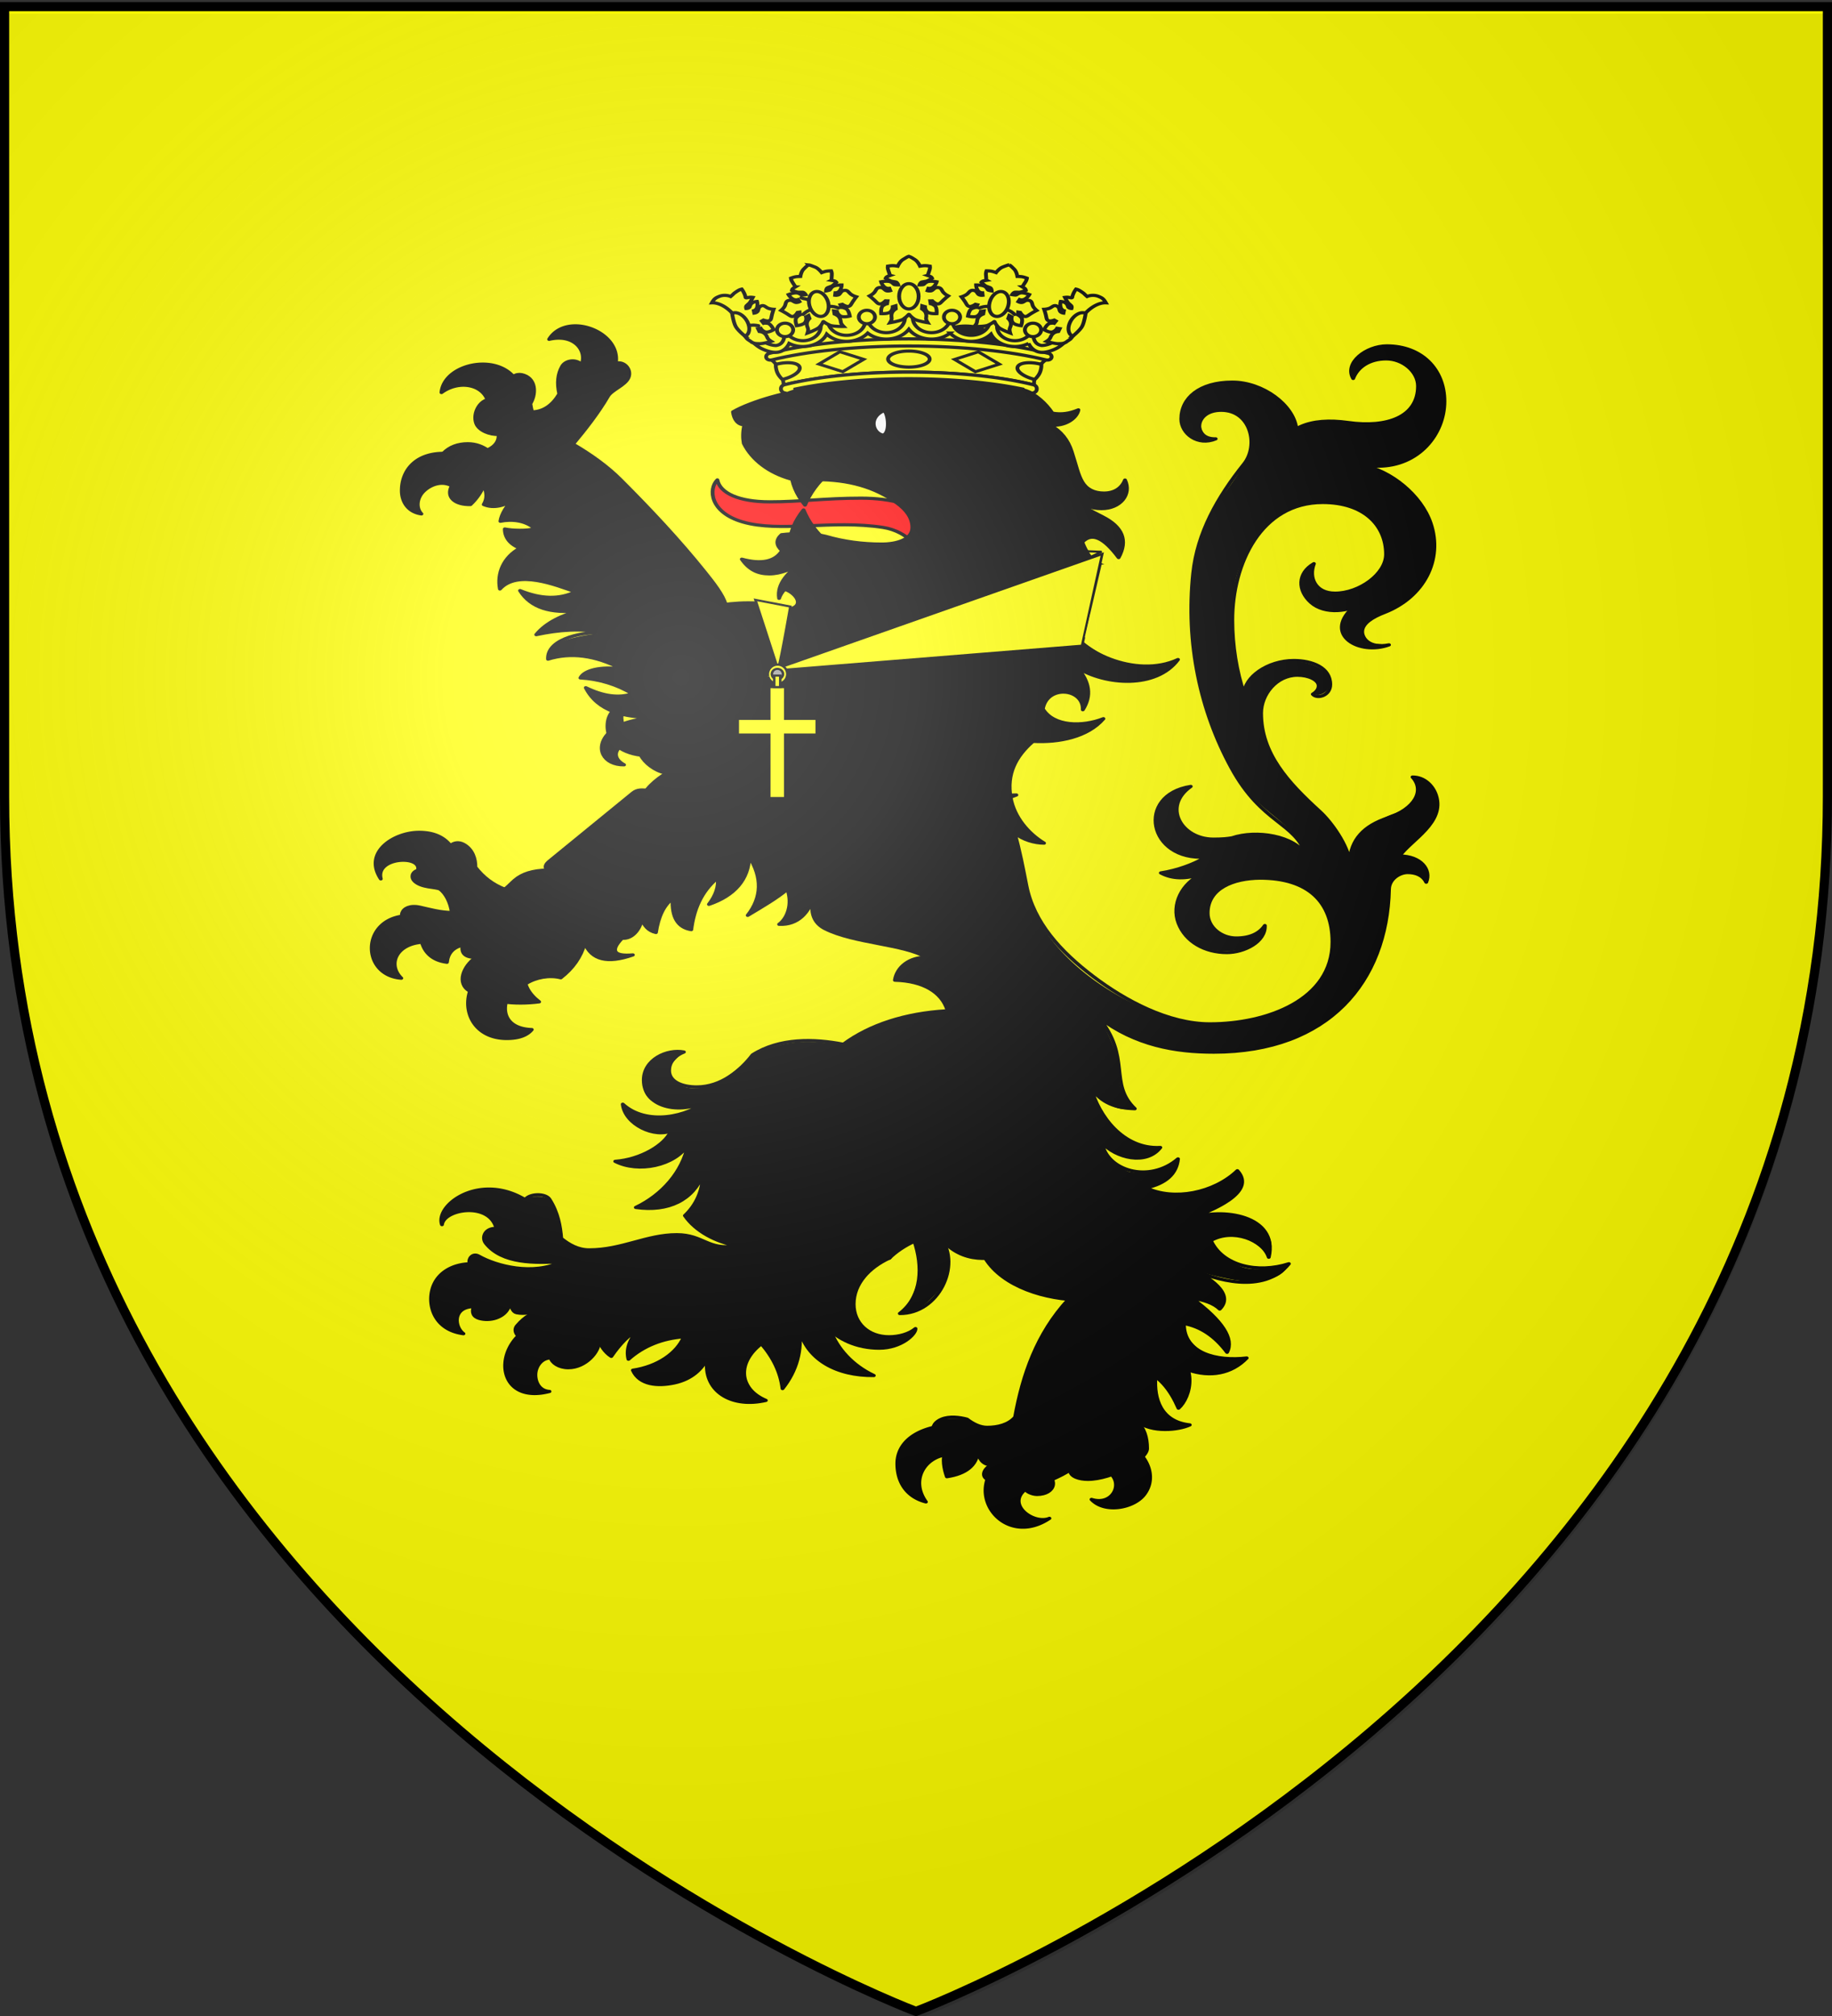
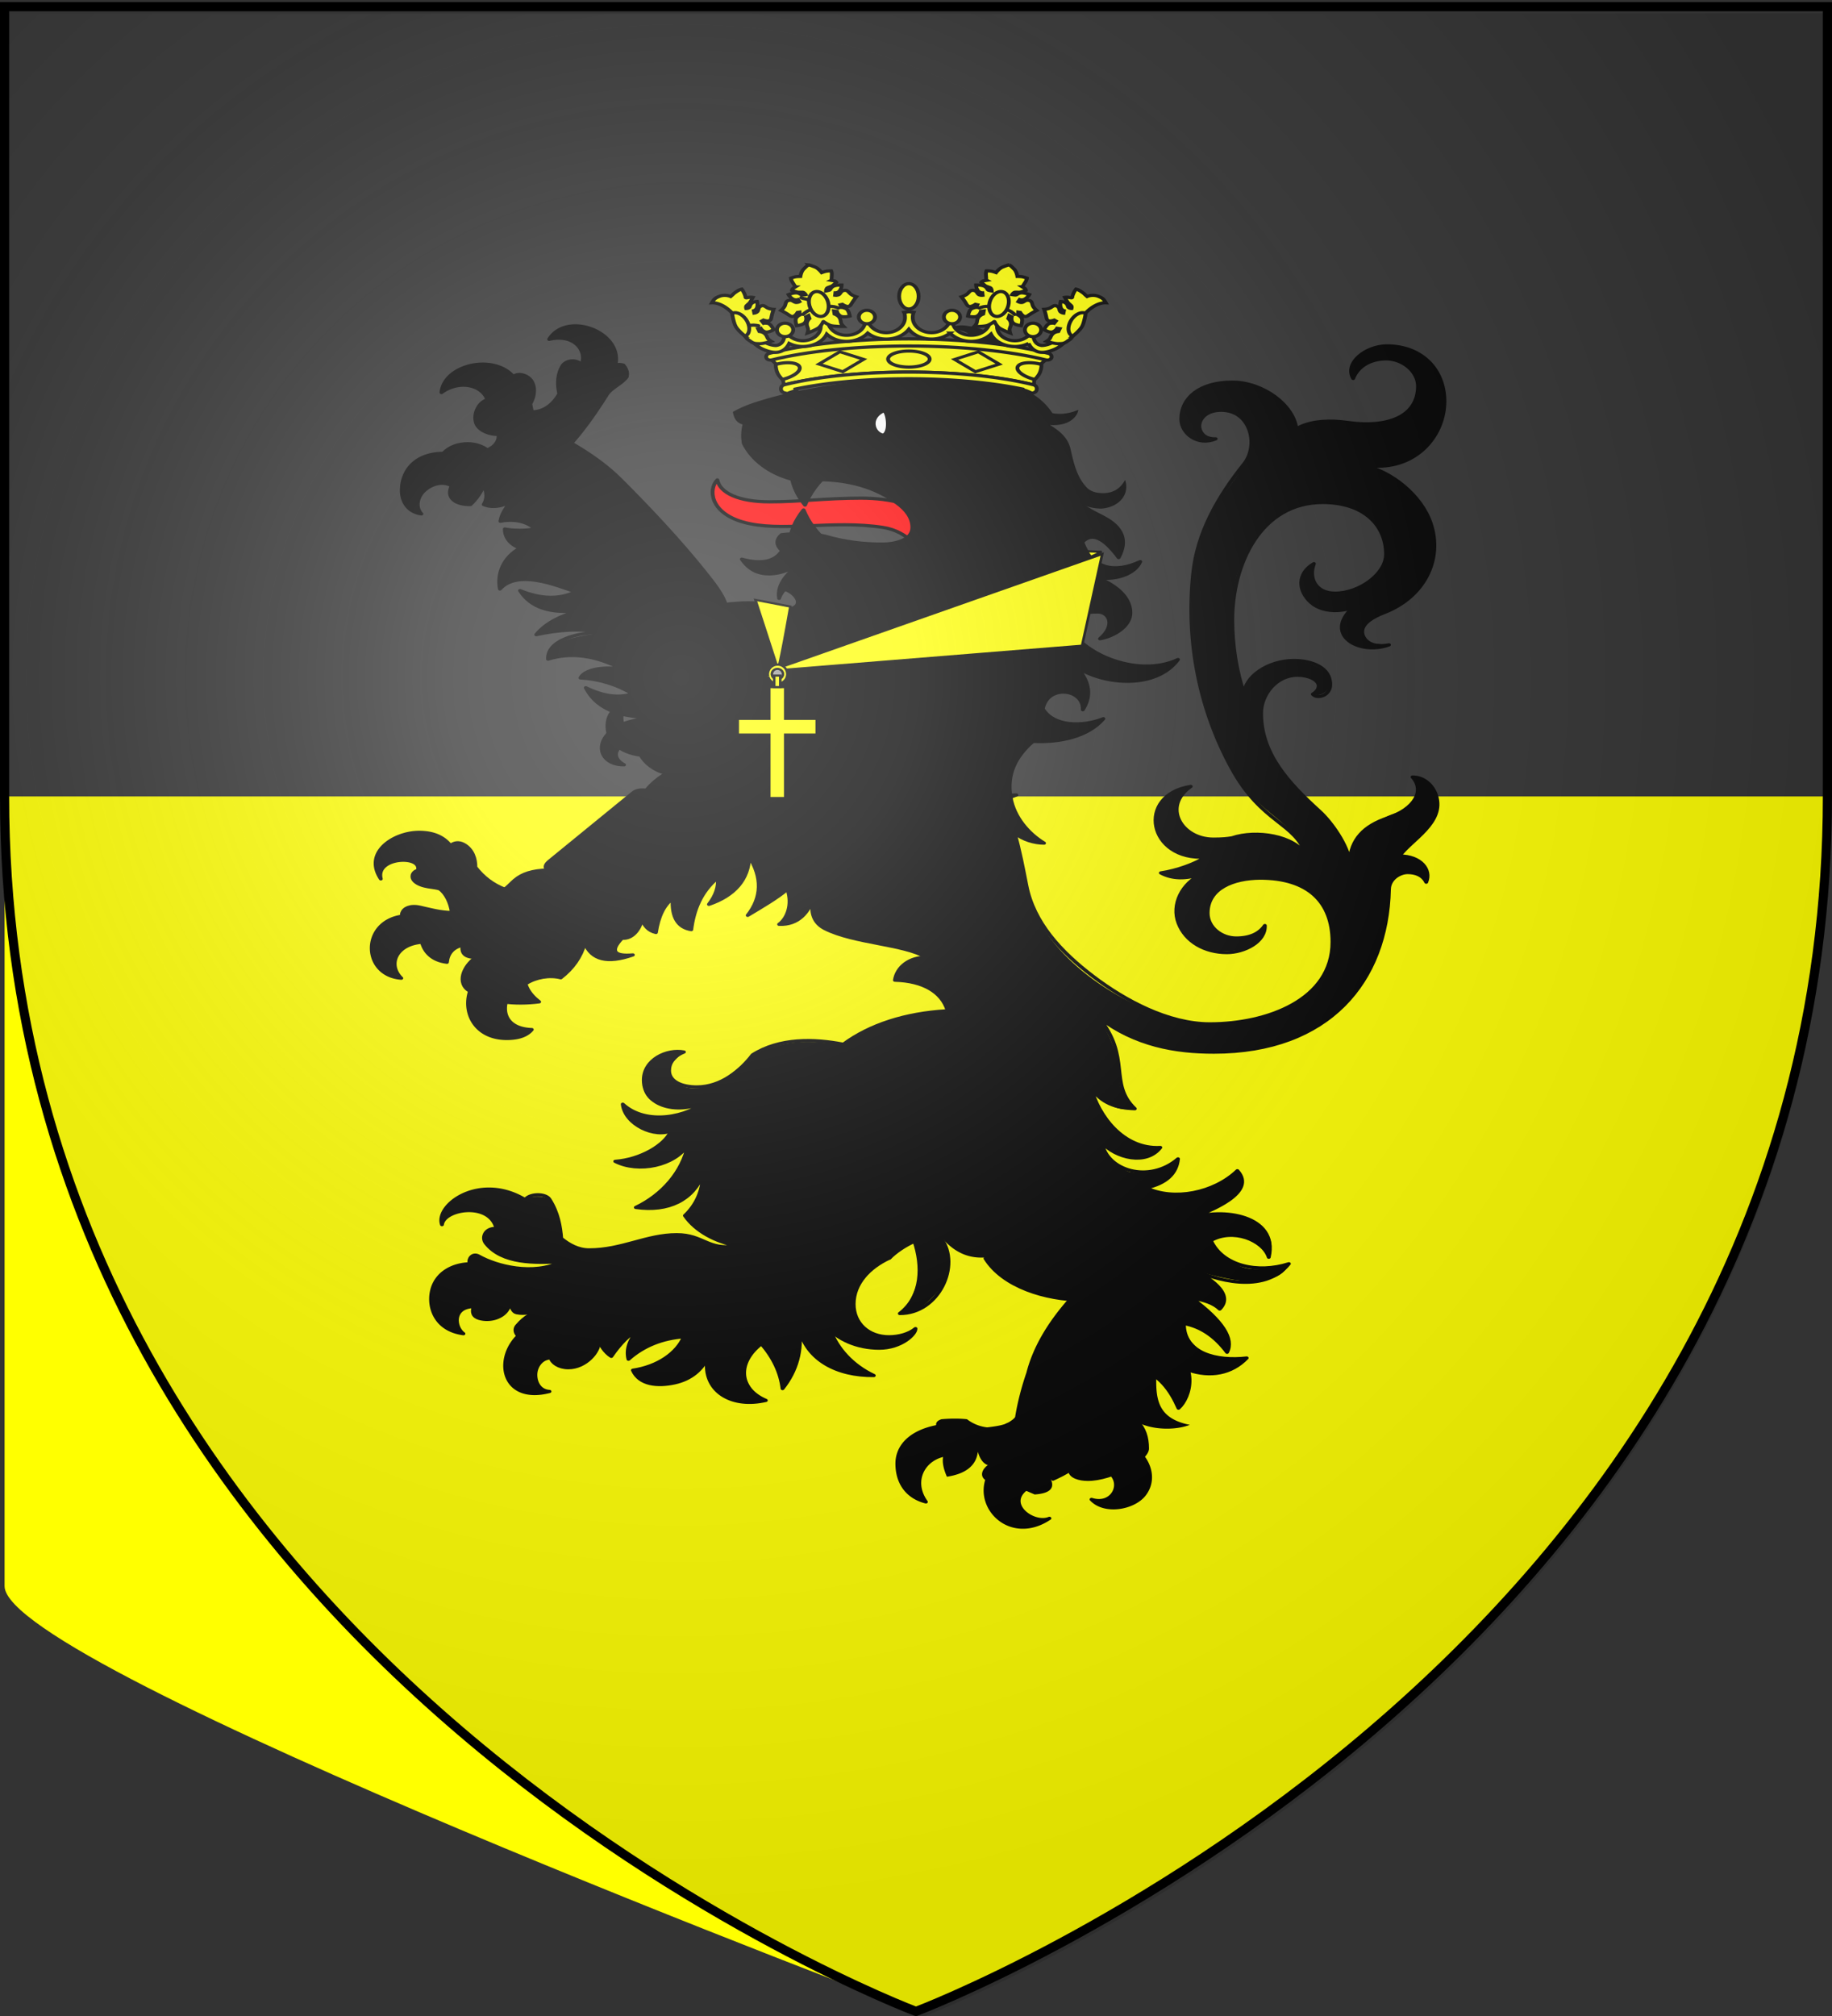
<svg xmlns="http://www.w3.org/2000/svg" xmlns:xlink="http://www.w3.org/1999/xlink" width="600" height="660" version="1.0">
  <rect width="100%" height="100%" fill="#333333" stroke="none" />
  <desc>Flag of Canton of Valais (Wallis)</desc>
  <defs>
    <radialGradient xlink:href="#b" id="c" cx="221.445" cy="226.331" r="300" fx="221.445" fy="226.331" gradientTransform="matrix(1.353 0 0 1.349 -76.507 -83.502)" gradientUnits="userSpaceOnUse" />
    <linearGradient id="b">
      <stop offset="0" style="stop-color:white;stop-opacity:.314" />
      <stop offset=".19" style="stop-color:white;stop-opacity:.251" />
      <stop offset=".6" style="stop-color:#6b6b6b;stop-opacity:.125" />
      <stop offset="1" style="stop-color:black;stop-opacity:.125" />
    </linearGradient>
  </defs>
  <g style="display:inline">
-     <path d="M300 658.5s298.5-112.32 298.5-397.772V2.176H1.5v258.552C1.5 546.18 300 658.5 300 658.5" style="fill:#ff0;fill-opacity:1;fill-rule:evenodd;stroke:none;stroke-width:1px;stroke-linecap:butt;stroke-linejoin:miter;stroke-opacity:1" />
+     <path d="M300 658.5s298.5-112.32 298.5-397.772H1.5v258.552C1.5 546.18 300 658.5 300 658.5" style="fill:#ff0;fill-opacity:1;fill-rule:evenodd;stroke:none;stroke-width:1px;stroke-linecap:butt;stroke-linejoin:miter;stroke-opacity:1" />
    <path d="M213.549 107.263v-.193zM303.423 262.763h-.192z" style="fill:#a55c44" transform="matrix(.835 0 0 .694 69.094 77.193)" />
    <path d="M286.769 149.2c-6.142-5.467-14.577-8.811-27.011-8.811-14.18 0-23.722 1.724-35.829 1.724s-19.479-4.176-20.492-10.345c-3.482 4.15-3.133 15.275 9.988 19.857 14.602 5.1 35.017-1.136 54.953 2.557 10.13 1.876 15.19 11.216 17.433 16.283z" style="fill:red;fill-opacity:1;fill-rule:nonzero;stroke:#000;stroke-width:1.5;stroke-linecap:round;stroke-linejoin:round;stroke-miterlimit:4;stroke-dasharray:none;stroke-dashoffset:0;stroke-opacity:1" transform="matrix(.835 0 0 .694 65.075 65.663)" />
    <path d="M237.823 143.645c-3.386-5.039-5.302-10.47-5.46-15.996h15.517c-5.234 5.332-8.214 10.664-10.057 15.996M237.248 145.944c-3.385 5.04-5.301 10.47-5.46 15.996h15.518c-5.235-5.332-8.215-10.664-10.058-15.996" style="fill:#000;fill-opacity:1;fill-rule:nonzero;stroke:#000;stroke-width:1.5;stroke-linecap:round;stroke-linejoin:round;stroke-miterlimit:4;stroke-dasharray:none;stroke-dashoffset:0;stroke-opacity:1" transform="matrix(.835 0 0 .694 65.075 65.663)" />
    <path d="M299.156 58.875c-1.733-.007-3.411.423-4.906 1.563 4.426.384 7.095 1.559 8.25 2.906.385.577.584.954.969 1.531 1.154 2.694 1.347 5.19 0 7.5-2.117 3.209-6.285 5.502-12.313 6.75-6.35 2.694-15.793 4.6-28.687 5.563-15.897 2.347-31.54 5.171-46.375 11.343-2.502 1.155-4.638 2.31-6.563 3.656.385 3.465 1.743 5.418 4.438 6.188v.188c-.578 3.079-.573 5.935-.188 8.437 4.042 7.89 10.23 13.51 18.313 16.781v.188h.187c3.657 0 7.109-.036 10.188.156 4.234.192 8.067.798 11.531 1.375 3.464.77 6.373 1.533 8.875 2.688 4.426 2.116 8.27 4.43 11.156 7.125a17.6 17.6 0 0 1 3.469 4.062c3.272 5.004 3.267 9.01.188 12.281-.193.193-.37.406-.563.406-1.732 1.54-4.824 2.308-9.25 2.5-8.083 0-14.809-1.174-19.812-2.906-.77-.385-1.548-.557-2.125-.75-3.657-.962-7.913-1.348-12.532-1.156-1.54 0-3.049.183-4.781.375-2.31 2.502-2.122 4.998.188 7.5-2.695 5.196-8.084 6.564-15.782 4.063 2.887 5.003 6.324 7.29 10.75 6.906 3.85-.385 7.896-1.9 11.938-4.594.124-.125.292-.282.469-.406-.172.142-.25.337-.25.594-4.042 4.04-6.565 7.697-7.72 10.968v.188h-.187c-.577 1.732-.76 3.241-.375 4.781.385-1.732 1.158-3.033 2.313-4.187 3.079 1.54 4.776 3.262 4.969 5.187.384 2.117-.727 3.454-2.844 4.031-1.925-.77-3.674-1.146-5.406-1.531-6.544-1.54-13.707-1.744-20.25-.781l-1.157-4.031c-2.502-3.85-4.185-7.505-6.687-10.97-10.008-14.818-21.193-29.284-33.125-43.718-5.196-6.158-11.536-11.715-18.656-16.719 5.208-7.079 9.574-14.748 13.687-22.5 1.347-3.271 5.8-5.229 8.063-8.875.577-2.31.008-4.414-1.532-6.531-1.689-.63-3.072-.538-4.219.188l-13.125-.376c-3.656-1.54-6.131-1.189-7.093 1.313-1.925 3.464-2.119 7.898-1.156 13.094-2.695 5.388-6.168 8.276-10.594 8.469-.385-1.348-.75-2.497-.75-3.844 1.924-4.812 1.314-9.235-1.188-13.469-3.271-.385-5.199.18-5.969 1.719l-6.906 9.625a5.5 5.5 0 0 0-.906-.094c-.039-.001-.055 0-.094 0a5.1 5.1 0 0 0-1.656.281c-.019.007-.044.025-.062.031-.009.003-.023-.002-.032 0a5 5 0 0 0-.75.344c-3.324 1.842-4.907 7.264-3.625 11 1.12 3.265 5.436 5.267 8.656 5 .42 3.286-1.73 5.573-4.25 7.313-2.03-1.56-4.444-2.332-6.906-2.906-3.656.384-6.57 1.371-8.687 2.718-1.347.77-1.719 1.334-1.719 1.719 3.073 4.765 3.144 9.913 3.281 15.406-1.154 2.695-1.164 4.794.375 6.719 2.31 1.54 4.628 2.317 6.938 2.125 2.694-3.08 4.225-5.952 5.187-9.031 1.347 3.464 1.347 6.337 0 9.031 4.234 1.924 7.89 1.543 10.969-1.344-2.502 2.887-4.021 5.979-4.406 9.25.385-.192.954-.219 1.531-.219 5.389-.577 9.436.619 11.938 3.313v.75l-11.75-.219c0 4.042 2.12 7.17 5.968 9.094-6.543 5.581-9.03 11.906-7.875 19.219 6.97-9.204 21.837-1.918 29.625 1.344-6.35 3.656-13.474 3.447-21.75-.594 4.234 8.083 11.958 11.013 23.313 9.281v.344c-6.736 2.117-12.168 5.59-16.594 10.594v.218c-.192 0-.183.188-.375.188l.188.187c0-.192.213-.187.406-.187 8.083-2.502 16.538-2.706 25.969-.781-10.585 1.54-17.332 3.675-20.22 6.562-1.924 1.732-2.488 3.66-1.718 5.969 8.853-3.272 18.478-1.971 29.063 4.187v.219l-.375.563c-9.623-.963-14.846.218-16 3.875.962 0 1.944.182 2.906.375 7.12 1.154 12.88 3.468 17.5 7.125-5.389 2.116-11.353 1.166-18.281-2.875 2.116 5.196 5.777 8.841 10.78 11.343 4.866 1.678 7.717 2.458 15.813 2.688-4.811.577-8.67 1.559-11.75 2.906.398-5.388-4.318-7.165-5.969-1.75-.577 2.31-.577 4.612 0 6.344-1.54 1.924-2.526 4.034-2.718 6.344-.578 4.81 2.331 7.506 8.875 8.468-3.329-2.958-4.002-5.55-2-7.969 2.42 1.457 5.574 1.808 8.125 2.97 1.7 4.317 5.602 7.39 10.031 8.874-2.887 2.31-5.404 5.015-7.906 8.094-1.604.012-3.178.215-4.781 1.313l-32.72 32.156c-1.731 1.54-1.93 2.871-.968 4.219-5.581.192-9.608 1.764-12.687 4.843-1.155 1.347-2.528 2.648-3.876 4.188-.005.004.006.026 0 .031-.008-.004-.022.004-.03 0-4.608-2.118-8.427-5.604-11.5-10.406-.257-3.697.769-7.655-4.626-10.781-2.117-1.155-3.84-.754-5.187.593.385 2.31-1.158 6.003-2.313 8.313-3.271 2.502-6.167 3.554-10.594 3.406-1.924 1.54-2.31 3.3-1.156 5.031 2.597 1.812 6.44 2.657 8.938 3.094 2.487 2.23 4.33 5.031 5.687 11.719-1.54-.193-3.268-.392-5-.969h-.562l-6.938-1.531c-4.041-.193-6.36.57-6.937 2.687-.193.578-.193.954 0 1.531.192.963 1.148 1.746 2.687 1.938 4.234.77 6.772 1.924 7.156 3.656.963 3.272.377 5.372-2.124 6.719 1.154 4.811 4.423 8.09 9.812 9.438.385-4.234 2.276-6.908 6.125-8.063-.556 3.984 1.398 5.706 5.219 5.75-2.695 3.657-4.704 7.317-5.281 10.781-.536 2.075.034 3.98 2.968 5.188l14.313 4.719c3.275.88 6.923.81 12.812.312-2.694-2.694-4.412-5.608-5.375-8.687 3.924-1.853 8.916-3.426 13.844-2.688 5.389-5.581 8.48-10.986 9.25-16.375 3.877 9.007 10.787 8.284 19.063 5.594-7.506.77-9.062-1.94-4.25-7.906.192.192.4.218.593.218 4.62-1.924 6.902-4.634 7.094-7.906v-1.156c.192.385.406.776.406.969l.188.187c1.924 4.234 3.653 5.801 5 5.031.962-7.505 3.098-12.92 6.562-16-.385 8.853 2.085 13.663 7.281 14.625.578-5.196 1.747-9.624 3.094-13.281 0-.192-.005-.37.188-.562 1.732-4.812 4.238-8.285 7.125-10.594.385 4.234-.775 8.297-3.469 12.531 5.004-2.117 9.228-5.204 12.5-9.437 2.31-4.042 3.474-8.283 3.281-13.094 5.196 9.815 5.019 19.25-.562 27.719l15.562-12.344c1.443 7.313.334 12.906-3.25 16.562 7.7.383 11.557-5.874 13.469-12.5-1.347 6.928.199 11.738 4.625 14.625 9.43 4.427 19.238 7.3 29.438 9.031 3.662.77 6.682 2.22 9.75 4.344-3.228.22-5.386 1.299-7.907 3.219-1.924 1.54-3.36 4.192-3.937 7.656 10.656.3 18.327 5.836 20.562 14.438-20.37 1.354-30.561 8.536-40.812 15.75a166 166 0 0 0-13.469-1.125c-8.468 0-15.743 2.115-22.094 6.156-6.543 7.89-12.527 12.888-17.531 14.813-.577 0-.985.182-1.562.375-4.427 1.347-8.479.391-11.75-2.688-3.657-3.464-2.284-8.07 3.875-13.844-8.468-.192-13.675 3.077-15.407 9.813-.953 4.973-1.202 9.388 2.594 13.062 1.54 1.155 6.337 3.938 9.031 3.938 4.042.192 7.653-1.33 13.219-4.313-4.427 4.048-9.72 6.421-15.375 8.094-7.084 1.042-12.486-.8-17.781-5.156 2.254 7.207 8.89 14.39 18.625 11.719-3.057 7.573-9.943 12.096-21.875 14.406 6.7 3.66 17.394 5.738 28.875-7.688-2.437 12.669-10.476 22.145-20.781 29.469 12.925 2.225 21.757-3.794 26.406-15.594-.193 7.89-2.73 14.434-7.156 19.438.962 1.732 2.116 3.241 3.656 4.781 4.49 4.797 10.394 7.481 16.562 9.438-8.031 2.991-14.094-5.088-21.562-5.188-2.502-.192-6.33.189-11.719 1.344-6.736 3.079-14.815 5.011-24.437 5.781-2.117-.192-4.05-.793-5.782-1.562-1.924-.77-3.679-2.305-5.219-3.844-.384-5.581-1.899-11.733-4.593-18.469-1.732-1.155-3.859-1.541-6.938-1.156-1.54-.385-2.495.184-2.687 1.531 8.12 13.005-3.181 11.094-11.938 13.469-4.234 1.924-5.2 4.248-3.469 6.75 1.991 3.445 5.347 5.791 9.032 7.5 5.196 1.732 11.47 2.65 19.937 1.687-4.811 3.657-11.461 4.278-21.469 1.969-3.079-.962-6.74-2.498-10.78-5-2.124-.2-2.985.898-3.032 2.563 2.027 3.309 3.76 17.77 1.688 21.093-.963 2.887-.185 4.82 2.124 5.782l6.563-.157c3.657-2.117 5.563-5.026 5.563-8.875.192 3.657 1.152 5.767 2.5 6.344 3.398 1.684 2.892.17 5.5.438a32.5 32.5 0 0 0-5.313 5.718c-1.266 1.576-1.025 3.52.719 4.657 3.202 2.977 8.133 4.698 13.031 10.75.777 2.17 1.98 3.291 3.969 3.906 2.887 1.154 5.388.347 7.312-1 4.427-2.695 6.516-7.305 7.125-11.188.963 2.58 2.216 4.746 4.781 7.313 3.657-6.351 7.14-10.362 10.22-12.094-3.08 4.426-4.432 8.85-3.47 13.469 5.966-6.351 13.283-9.855 21.75-10.625-2.694 7.698-9.222 12.925-20 15.812h-.218c2.117 5.774 7.71 7.894 16.562 5.969 6.351-2.502 10.785-6.383 13.094-12.156-1.568 11.882 2.328 22.974 22.719 20.406-4.281-1.911-7.74-7.748-8.5-14.031v-.407c-.193-3.464 2.13-7.5 6.75-12.312 4.811 6.736 7.48 13.65 8.25 21.156 5.58-8.468 7.717-18.076 6.562-28.468 0 .192.188.588.188.78 0 .386.026.37.219.563.384 1.732.953 3.273 1.53 4.813 4.62 10.777 13.65 16.187 27.313 16.187-8.083-5.388-13.634-12.496-16.906-21.156 4.811 5.196 11.14 7.865 19.031 8.25 2.117-.192 4.05-.579 5.781-1.156 3.272-1.347 5.982-3.666 7.907-6.938l-.219-.156.406-.781c-.577.385-1.177.74-1.562 1.125-3.272 1.732-6.16 2.692-8.469 2.5-8.083-1.155-12.69-6.33-13.844-15.375.77-7.313 4.04-13.501 9.813-18.313 1.347-.962 2.71-2.105 4.25-2.875v-.375c3.271-4.041 6.54-6.554 9.812-8.094 1.732 8.853 2.097 15.814.75 20.625-1.732 6.351-4.03 10.967-6.531 13.47 1.155.192 2.314-.027 3.469-.22 3.464-1.154 6.906-4.058 10.562-9.062 3.272-4.426 5.005-9.592 4.813-15.75-.193-3.464-.543-6.347-1.313-8.656-1.076-2.042-.992-2.019.344-.219 4.234 5.196 9.075 7.692 14.656 7.5h.938c5.388 10.777 16.36 17.32 32.719 19.438-8.468 11.547-14.03 23.104-16.532 34.843-1.924 6.736-3.475 13.848-4.437 20.969-.578.962-1.35 1.543-2.313 2.313-.577.384-1.172.615-1.75 1-1.924.77-4.212 1.146-6.906 1.53-2.694-.384-5.404-1.534-7.906-3.843-2.887-.385-6.344-.385-10 0-1.925.77-2.484 1.92-1.906 3.844 1.527 4.635 2.226 7.006 3 11.937-1.254 3.617-.272 7.728 1.03 11.344 7.506-1.347 11.548-5.4 12.126-11.75.82 3.136 1.994 5.799 4.594 6.563-2.54 2.045-2.238 4.08-1.532 6.125 6.548-3.21 9.793-.398 14.656 5.062l4.594 2.375c4.816-.394 8.18-2.171 6.375-7.031l7.5-4.25c.972 2.842 3.986 3.485 6.625 4.156 7.707-1.27 20.266-6.028 23.563-14.531.62-4.433-1.01-8.437-3.25-12.125 5.702 3.34 14.331 3.587 20.031.937-12.057-2.855-13.366-11.332-13.156-22.187 4.666 3.408 6.81 9.105 8.719 14.343 3.849-5.773 5.003-11.774 3.656-18.125 3.804 1.92 7.425 2.438 12.531 1.313 5.035-1.11 8.638-4.18 10.563-6.875-12.473 2.752-23.246-4.08-24.844-16 7.148.292 12.92 7.31 17.125 13.281 2.694-6.35-1.72-14.816-13.844-25.593 5.004.962 8.66 2.524 10.969 5.218 2.117-1.924 2.31-4.243 1.156-6.937-2.165-5.233-5.689-8.966-10.719-11.313 5.254 2.08 10.665 3.51 15.719 4.594 1.54.192 3.08.558 4.813.75 8.852 0 14.455-2.888 16.187-8.469-2.31.77-4.633 1.36-6.75 1.938h-.594c-4.811.962-8.863.758-11.75-.781-.385-.193-.557-.407-.75-.407-5.388-2.694-9.049-6.522-10.781-11.719 3.657-2.694 7.511-3.29 11.938-1.75 5.196 2.31 8.856 5.584 10.78 9.625 2.503-6.35.575-11.907-5.968-16.718-.385-.193-.771-.402-1.156-.594-7.313-3.464-15.225-3.824-23.5-.937 8.66-3.657 15.01-8.294 19.437-13.875 1.54-3.272 1.185-6.155-1.125-8.657-4.811 5.966-11.757 9.617-21.187 11.156-5.774.193-10.553-.976-14.594-3.093 7.89-2.117 11.891-6.728 12.469-13.656-.385.192-.589.588-.781.78-.385.386-.558.59-.75.782-3.657 3.464-8.06 5-13.063 5h-1.187c-1.155-.192-2.31-.209-3.657-.594-6.158-3.271-9.605-7.69-10.375-13.656 3.657 4.426 8.66 6.933 14.625 7.125 3.657-.385 6.153-1.544 7.5-3.469.385-.385.589-.766.781-1.344-2.309.385-4.633.015-6.75-.562-8.082-2.694-14.793-11.76-20.375-27.156v-.375c0 .192-.004.187.188.187 4.619 7.698 10.202 10.972 16.938 9.625-3.272-3.464-6.004-8.22-6.094-13.937-.164-10.403-2.928-18.643-7.875-28.906 10.973 12.514 29.332 16.156 45.344 16.156 18.189 0 31.447-4.913 44.718-16.469 15.02-13.078 23.37-34.233 23.563-60.406.577-4.427 2.332-7.11 5.219-7.688 2.309-.385 5.4.41 9.25 2.719 1.54-6.158-1.949-9.855-10.032-10.625h-.187c-.077-.076-.127-.098-.188-.125l.188-.031c3.079-3.416 5.535-6.686 7.844-9.438 3.184-3.794 5.615-7.767 6.78-12.562.668-2.592.558-4.76-.374-6.5-1.248-4.659-4.688-8.664-9.25-8.656 3.408 4.473 2.537 9.995-1.969 14.406-1.377.937-3.013 1.844-4.937 2.719-3.083 1.244-5.82 2.9-8.188 4.968-5.885 3.88-9.145 9.59-9.531 17.938-1.408-5.521-3.205-10.362-5.375-14.438-1.624-2.9-3.609-5.556-5.781-8.062-2.23-2.23-4.457-4.88-6.688-7.969-9.985-12.014-16.562-25.431-16.562-40.812.098-5.39 2.259-11.484 6.875-14.72 2.08-1.485 4.544-1.952 7.03-2.062.133 0 .244-.003.376 0 2.388-.063 4.539.901 6.656 1.844 1.852 2.02 1.9 3.902.344 5.5-.21.238-.47 1.356-.75 1.563 1.918 1.349 4.915-.946 5.906-3.282.148-.456.25-.929.25-1.469.166-2.56-.66-3.957-2.094-5.78-4.06-4.061-10.078-5.693-17.875-4.595-4.344 1.145-7.698 3.7-10.625 7l-.156.25c-1.354 2.193-2.317 4.823-2.906 7.938v.188c-.162-.649-.315-1.286-.469-1.938-2.735-10.28-4.219-21.85-4.219-33.281 0-2.464.085-4.953.281-7.438.003-.027-.002-.066 0-.094.08-2.153.207-4.342.375-6.53.506-6.325 2.349-12.54 5.625-18.75 5.465-12.604 14.579-21.904 27.688-22.563a15 15 0 0 1 1.531-.031c9.826 0 16.85 3.964 20.875 10.187.1.153.218.313.313.469l.062.094c2.612 3.927 4.046 8.654 3.563 13.406v.25c0 9.304-10.518 18.375-20 18.375-7.844 0-10.423-7.365-8.313-13.938-6.508 4.512-6.347 12.696-1.156 18.281 2.968 3.193 7.191 4.192 11.313 3.75.984.795 3.496-.488 4.875-1.062-1.96 2.244-3.136 4.416-3.688 6.406-.646 2.826.015 5.643 1.906 8.469 3.432 3.758 10.143 5.15 16.188 2.469-3.442.802-5.842.27-7.5-.813.621.12 1.217.202 1.844.281-4.587-1.429-7.247-5.268-2.813-9.968a264 264 0 0 0 6.563-4.719c15.745-7.318 23.068-25.018 18.28-42.125-3.68-13.154-15.47-24.558-26.218-27.187 1.099.077 2.242.138 3.375.187a54 54 0 0 0 2.281.063c15.89 0 25.969-15.116 25.969-30.594 0-15.044-8.9-26.188-22.594-26.188-8.134 0-16.746 8.027-13.219 15.375 1.743-5.464 6.473-9.219 12.97-9.219 6.485 0 12.468 5.946 12.468 12.844 0 14.63-12.266 19.707-27.375 17.156-.512-.086-1-.149-1.5-.218-6.113-.9-12.497-.515-17.937 2.594q-.158.091-.313.187c-.035.022-.059.04-.094.063v-.407c-.23.16-.465.33-.687.5-1.855-8.231-6.31-14.046-13.469-18.562-4.52-2.333-10.674-3.436-16.625-2.563-8.483 1.244-12.521 5.465-14.219 12.594-1.19 4.996-.486 10.13 3.844 13.156 2.752 1.924 6.268 1.39 8 .5-3.531-.718-5.997-5.868-4.344-9.625 1.828-2.852 4.436-3.93 7.5-4 9.248 0 13.058 10.27 11.531 18.813-3.254 11.145-11.105 20.274-15.78 30.969-.015.035-.018.09-.032.125-.083.214-.169.44-.25.656-3.16 8.361-5.316 17.094-6.437 26.25-.263 3.373-.46 6.512-.625 9.469-.04.69-.092 1.362-.125 2.03-.014.344-.02.69-.032 1.032-.987 27.808 3.507 52.323 15.781 79.375 8.409 18.532 19.586 22.993 25.563 33.125 1.47 2.494 3.101 5.496 3.531 7.969-6.545-10.03-18.333-10.918-28.875-8.094-1.725.327-3.414.594-7.281.594-14.251-.82-18.504-16.257-8.906-24.875-13.458 3.509-18.888 19.351-7.844 29.219 4.18 3.774 8.696 4.093 13.813 4.093-5.173 3.887-11.42 6.067-17.688 7.5 4.426 2.887 9.8 3.1 16.344.406-3.895 2.84-6.656 5.872-8.375 9.094-2.025 4.413-2.51 9.53-1.031 14.188 4.307 9.672 11.32 14.214 21.343 13.062 6.73-.773 12.169-4.852 12.5-11.937-2.094 3.741-5.82 5.906-11.219 5.906-5.815 0-11.187-4.987-11.187-11.75-.006-4.824 1.939-8.832 5.281-12.031 4.359-3.385 9.872-4.33 15.25-4.469 18.869 0 28.406 11.204 28.406 30.094.191 4.489-.677 8.785-2.218 12.969-8.486 18.457-26.748 25.592-45.844 25.687-24.343.12-65.255-27.798-71.5-62.781l-4.906-27.5c3.175 2.933 7.024 4.82 11.344 5.031-7.174-4.59-11.998-14.938-13.47-24.875.247-5.215 1.318-10.584 3.563-15.937 1.33-2.47 3.7-4.935 5.594-7.22 11.1.748 19.937-2.89 27.594-10.687-8.536 3.864-17.832 3.562-23.75-4.625 1.277-9.306 13.85-11.887 15.656.406 3.688-6.672 2.088-13.783-2.062-19.843 12.437 8.272 30.697 9.76 39.406-3.844-17.01 8.99-35.205-3.017-44.625-17.5 3.62-3.313 8.206-4.8 13.062-4.937 6.941 1.606 4.439 8.868.969 12.656 6.691-1.643 9.944-5.951 11.938-12.125 0-6.026-3.6-12.069-13.063-16.75l6.219-.063c4.771-.922 8.427-3.343 10.719-7.469-2.695 1.348-5.045 2.33-6.97 2.907H362c-.385.192-.594.187-.594.187-2.31.385-4.023.203-5.562-.375-.193 0-.214-.026-.406-.219-4.62-2.309-7.69-6.33-8.844-11.718 3.656-4.619 8.253-2.31 14.219 7.312 3.656-8.083 1.546-14.438-6.344-19.25-4.17-2.433-7.524-4.894-10.125-7.469 2.71 2.511 6.143 3.584 9.75 3.625 6.973-.624 11.212-6.831 9.25-13.5-1.732 3.85-4.43 6.078-8.281 6.188-2.885.082-5.285-.697-6.938-2.875-3.833-5.05-5.009-11.808-6.156-17.906-.91-4.83-3.668-8.17-8.094-11.344 6.928.571 10.579-3.243 11.156-7.156-3.464 1.732-6.723 2.332-10.187 1.562C329.598 90.713 320.667 85.825 310 87c4.108-2.628 7.153-5.954 6.75-11.937-.557-7.74-4.81-14.059-14.437-15.782-1.06-.241-2.117-.402-3.157-.406m167.688 150.719c-1.875-.178-3.757-.295-5.625-.531 1.705.526 3.66.75 5.625.53M114.03 329.625a84 84 0 0 1-3.406 2.281 94 94 0 0 1-3.625 2.219 19 19 0 0 1-1.875.75c.62-.214 1.227-.497 1.844-.781 1.25-.722 2.48-1.442 3.656-2.188a86 86 0 0 0 3.406-2.281m-11.781 5.969" style="fill:#000;fill-opacity:1;stroke:none;stroke-width:1.5;stroke-miterlimit:4;stroke-dasharray:none" transform="matrix(.835 0 0 .694 65.075 65.663)" />
    <path d="m453.008 82.377-.384.193c.192.192.192.385.192.385.192-.193.192-.385.192-.578M232.075 131.452v.193l.193-.193zv-.192zM184.733 260.202l-.193.385.962-.77c-.385.192-.577.192-.77.385M277.686 270.209l.193.385c0-.193.192-.385.192-.577-.192 0-.385 0-.385.192M261.135 494.029h-.577l.192.192zM334.267 603.34c.192 0 .192.193.192.193l.577-.385c2.502-1.347 4.62-2.694 6.351-4.426z" style="fill:#a55c44;stroke-width:1.5;stroke-miterlimit:4;stroke-dasharray:none" transform="matrix(.835 0 0 .694 65.075 65.663)" />
    <path d="m462.054 213.629-.193.384z" style="fill:#fdcb00;stroke-width:1.5;stroke-miterlimit:4;stroke-dasharray:none" transform="matrix(.835 0 0 .694 65.075 65.663)" />
    <path d="M452.431 192.267c-11.132 12.75 2.897 22.439 14.434 17.32-7.866 1.835-10.512-3.227-10.512-6.184 0-4.042 4.236-6.997 8.587-9.02 15.746-7.317 23.07-25.04 18.283-42.146-3.743-13.376-15.86-24.958-26.75-27.328" style="fill:none;stroke:#000;stroke-width:1.5;stroke-linecap:round;stroke-linejoin:round;stroke-miterlimit:4;stroke-dasharray:none" transform="matrix(.835 0 0 .694 65.075 65.663)" />
    <path d="M438.767 128.373c7.775-5.536 15.304-3.08 23.867-3.08 15.89 0 25.978-15.093 25.978-30.57 0-15.044-8.883-26.172-22.577-26.172-8.134 0-16.747 8.013-13.219 15.362 1.742-5.464 6.471-9.238 12.967-9.238 6.486 0 12.468 5.957 12.468 12.855 0 14.63-12.25 19.722-27.36 17.172-15.108-2.55-25 2.328-29.06 15.973M471.099 309.084c4.46-7.568 17.695-15.593 14.241-28.483-1.248-4.658-4.676-8.667-9.237-8.66 4.882 6.408.967 14.982-9.802 19.331-9.246 3.734-14.343 10.108-14.832 20.699-.778-7.708-7.066-18.635-11.835-23.863-12.416-13.61-22.934-27.22-22.934-46.32 0-8.763 5.994-17.883 14.262-17.883 4.31 0 8.32 2.18 8.32 5.017 0 1.82-1.185 3.113-2.304 3.94 1.686 2.409 6.853.765 6.853-4.588 0-8.086-7.24-11.305-14.308-11.305-10.31 0-19.431 7.939-19.431 15.905-3.043-10.705-4.682-22.948-4.682-35.03 0-26.379 11.152-55.422 35.474-55.422 16.107 0 24.826 10.7 24.826 24.434 0 9.304-10.503 18.352-19.985 18.352-7.844 0-10.415-7.346-8.305-13.919-6.508 4.512-6.346 12.698-1.155 18.283 5.48 5.895 15.164 4.329 20.785-.021" style="fill:none;stroke:#000;stroke-width:1.5;stroke-linecap:round;stroke-linejoin:round;stroke-miterlimit:4;stroke-dasharray:none" transform="matrix(.835 0 0 .694 65.075 65.663)" />
    <path d="M269.603 99.505c-.192-.192-.577-.384-.962-.577" style="fill:none;stroke:#000;stroke-width:1.5;stroke-miterlimit:4;stroke-dasharray:none" transform="matrix(.835 0 0 .694 65.075 65.663)" />
    <path d="M286.539 142.807c5.579 8.111 4.378 18.567-5.196 22.709m-25.211-40.8c9.236-1.764 17.103 2.571 23.863 8.468M344.081 169.557c1.39 5.168 6.27 8.642 11.827 8.642 6.322 0 11.728-3.162 13.385-7.872-9.998 5.554-18.872 3.552-22.71-9.237 3.657-4.62 8.276-2.31 14.242 7.313 3.656-8.083 1.54-14.434-6.351-19.245-4.619-2.695-8.276-5.389-10.97-8.276" style="fill:none;stroke:#000;stroke-width:1.5;stroke-linecap:round;stroke-linejoin:round;stroke-miterlimit:4;stroke-dasharray:none" transform="matrix(.835 0 0 .694 65.075 65.663)" />
-     <path d="M218.604 101.045c.172.587.243 1.462 0 2.117-.648 1.747-3.15 2.592-4.619 2.592-2.543 0-4.041-2.592-4.426-6.056 1.924-1.347 4.045-2.493 6.543-3.657 22.084-10.29 50.043-10.024 67.312-14.65 7.817-2.095 21-4.174 21-12.442 0-6.176-4.846-7.817-10.177-8.511 11.922-4.594 22.517 4.25 22.517 14.626 0 5.22-2.64 10.533-8.243 12.329 11.205-3.114 21.064 3.447 26.333 12.882 3.464.77 6.736.193 10.2-1.54-.578 3.85-5.131 7.953-11.162 7.121 4.426 3.016 7.063 7.11 8.531 12.588 1.827 6.817 2.456 10.883 4.17 14.355 1.707 3.457 4.681 5.197 8.468 5.197 4.133 0 6.992-2.31 8.276-6.159 2.647 6.733-1.812 13.472-9.238 13.472-4.098 0-7.661-1.705-10.585-4.427-1.136-1.057-2.03-2.37-2.887-3.656M146.921 114.766c4.812-6.928 9.902-14.789 13.563-22.381 1.535-3.185 6.737-5.135 8.083-8.853 1.455-4.022-2.165-8.675-5.774-6.35" style="fill:none;stroke:#000;stroke-width:1.5;stroke-linecap:round;stroke-linejoin:round;stroke-miterlimit:4;stroke-dasharray:none" transform="matrix(.835 0 0 .694 65.075 65.663)" />
    <path d="M213.985 106.049c-.577 3.079-.577 5.966-.192 8.468 3.256 7.89 9.975 13.92 18.282 16.743 3.035.384 7.05.385 10.393.385 12.208 0 22.771 3.37 31.562 11.162 3.296 2.922 5.883 6.54 5.882 11.423 0 5.664-6.069 7.822-12.04 7.822-7.47 0-14.841-1.161-21.94-3.657-5.622-1.72-12.56-1.453-17.32-.77-2.31 2.502-2.118 5.004.192 7.506-2.695 5.196-8.083 6.543-15.781 4.042 2.886 5.003 6.344 6.928 10.777 6.928 4.603 0 9.004-2.423 12.702-5.196-5.012 4.153-9.797 9.67-8.853 16.743 2.428-8.548 13.09-11.037 20.592-11.547-.577 3.656-3.464 7.12-8.66 10.97 10.2-1.54 17.32-5.004 20.977-10.585.962 5.388 3.849 8.275 9.045 8.66-1.732-4.042-1.155-7.506 1.347-10.007 3.85 6.928 10.2 11.354 19.245 12.701-4.618-3.656-6.928-8.66-6.35-14.818 3.848 3.849 7.313 5.58 10.007 5.196-.385-5.196 1.155-10.008 5.004-14.242 1.347 5.004 6.735 7.698 16.165 8.276-9.965-8.702-13.542-22.528-6.735-34.256 3.849.577 7.495 5.083 8.083 9.622 2.865-8.49-2.003-16.086-12.702-20.977 9.523 4.408 21.362 1.949 21.362-13.087 0-11.511-13.646-18.43-21.747-9.43" style="fill:#000;stroke:#000;stroke-width:1.5;stroke-linecap:round;stroke-linejoin:round;stroke-miterlimit:4;stroke-dasharray:none" transform="matrix(.835 0 0 .694 65.075 65.663)" />
    <path d="M122.763 84.302c.7-2.337 3.258-3.044 5.854-1.315 3.68 2.451 3.587 8.559 1.46 12.862.623 4.816 1.971 9.676 4.81 13.664 3.213 3.79 6.943 5.515 11.933 5.389 7.12 5.003 13.515 10.548 18.667 16.743 11.976 14.397 23.183 28.809 33.102 43.686 3.238 4.858 7.108 10.782 8.083 15.204" style="fill:none;stroke:#000;stroke-width:1.5;stroke-linecap:round;stroke-linejoin:round;stroke-miterlimit:4;stroke-dasharray:none" transform="matrix(.835 0 0 .694 65.075 65.663)" />
    <path d="M278.6 198.2v-.2" style="fill:none;stroke:#000;stroke-width:.779;stroke-miterlimit:4;stroke-dasharray:none" transform="matrix(1.607 0 0 1.335 -280.156 -140.473)" />
    <path d="M122.763 83.917v.385" style="fill:none;stroke:#000;stroke-width:1.5;stroke-miterlimit:4;stroke-dasharray:none" transform="matrix(.835 0 0 .694 65.075 65.663)" />
    <path d="M116.028 93.732c-5.568-1.089-8.794 6.673-7.121 11.547 1.12 3.265 5.44 5.27 8.66 5.004.385 2.694-.962 5.578-4.234 7.313M149.707 76.796c-2.547-2.174-5.956-1.06-7.121 1.347-1.722 3.56-2.117 7.89-1.155 13.087-2.694 5.389-6.158 8.275-10.585 8.468h0M142.97 166.478c-6.315.668-13.123-.691-16.935-2.502-3.886-1.846-5.966-5.003-5.966-9.045 2.883.74 8.857 1.003 11.74-.192-3.61-3.91-9.06-4.537-13.472-3.464.385-3.272 2.525-7.733 5.378-10.586-3.107 3.107-8.004 4.778-11.921 2.695 1.347-2.694 1.347-5.58 0-9.045-.962 3.08-2.82 6.362-5.196 9.045-5.799.216-9.788-3.31-7.314-8.853M184.925 236.723c-8.403-3.538-14.822-11.951-17.705-20.785 5.204 7.506 13.27 8.437 16.165 1.925 4.034-9.077 11.547-15.204 24.826-17.417-10.869.956-17.282-2.836-19.919-10.783-1.836-5.536.87-14.215 7.218-12.215-.861 6.158 3.08 11.16 9.622 13.279 8.857-1.596 18.712-1.32 26.943 1.924 5.901-1.927 1.677-7.84-2.117-9.237" style="fill:none;stroke:#000;stroke-width:1.5;stroke-linecap:round;stroke-linejoin:round;stroke-miterlimit:4;stroke-dasharray:none" transform="matrix(.835 0 0 .694 65.075 65.663)" />
    <path d="M126.035 163.976c-6.543 4.348-9.045 11.932-7.89 19.245 6.967-9.201 21.857-1.91 29.637 1.348-6.35 3.656-13.472 3.464-21.747-.578 4.234 8.083 11.932 10.97 23.287 9.43-6.262 2.001-12.916 5.406-16.936 11.355 8.788-2.275 17.585-3.103 26.558-.962-6.828-.615-22.32 2.286-21.94 12.509 8.853-3.272 18.476-1.925 28.868 4.619-8.189-1.307-14.618.577-16.165 4.234 7.305.506 14.537 3.14 20.4 7.505-5.39 2.117-11.355 1.155-18.284-2.887 4.732 11.213 15.216 14.067 26.559 14.05-4.812.577-8.66 1.539-11.74 2.886m6.815 15c1.536 3.533 5.343 7.173 9.543 8.287m-22.324-18.668c-5.419 6.977-1.832 14.96 6.159 14.819-3.623-2.366-4.042-5.774-1.732-8.276M120.07 324.865q-6.93-3.176-11.548-10.392c.057-3.815-1.038-8.431-4.619-10.778-1.978-1.296-3.849-.77-5.196.578" style="fill:none;stroke:#000;stroke-width:1.5;stroke-linecap:round;stroke-linejoin:round;stroke-miterlimit:4;stroke-dasharray:none" transform="matrix(.835 0 0 .694 65.075 65.663)" />
    <path d="M79.847 337.567c-.192-.578-.167-.955 0-1.54.603-2.11 3.02-3.741 6.928-2.694 3.822 1.024 8.12 2.502 12.51 2.502 7.977 0 15.542-5.828 20.784-10.97 1.46-1.431 2.623-2.953 3.85-4.234 3.007-3.145 7.12-4.619 12.7-4.811-.961-1.347-.69-2.61.963-4.234l32.717-32.14c1.727-1.696 3.563-1.392 4.811-1.347" style="fill:none;stroke:#000;stroke-width:1.5;stroke-linecap:round;stroke-linejoin:round;stroke-miterlimit:4;stroke-dasharray:none" transform="matrix(.835 0 0 .694 65.075 65.663)" />
    <path d="M85.813 316.012c-2.242.906-2.513 3.437-1.155 5.004 2.785 3.212 8.17 2.707 9.934 3.756 2.325 1.945 4.24 6.48 4.692 11.063" style="fill:none;stroke:#000;stroke-width:1.5;stroke-miterlimit:4;stroke-dasharray:none" transform="matrix(.835 0 0 .694 65.075 65.663)" />
    <path d="M87.545 349.884c1.155 4.81 4.098 8.575 9.815 9.43.385-4.234 2.31-6.929 6.158-8.083-.577 3.849.963 5.773 5.197 5.773" style="fill:none;stroke:#000;stroke-width:1.5;stroke-linecap:round;stroke-linejoin:round;stroke-miterlimit:4;stroke-dasharray:none" transform="matrix(.835 0 0 .694 65.075 65.663)" />
    <path d="M117.182 341.608c.352 7.154-3.58 11.21-8.467 15.396s-7.685 12.274-2.31 15.974c7.62 5.244 17.657 6.457 27.136 5.003-4.203-3.91-6.124-8.264-5.774-13.664" style="fill:none;stroke:#000;stroke-width:1.5;stroke-linecap:round;stroke-linejoin:round;stroke-miterlimit:4;stroke-dasharray:none" transform="matrix(.835 0 0 .694 65.075 65.663)" />
    <path d="M372.7 290.3h-.1.1" style="fill:none;stroke:#000;stroke-width:.779;stroke-miterlimit:4;stroke-dasharray:none" transform="matrix(1.607 0 0 1.335 -280.156 -140.473)" />
    <path d="M303.86 261.549c8.003-1.64 12.98-5.8 15.136-8.607 5.202-6.775 5.89-13.879 3.531-21.223" style="fill:none;stroke:#000;stroke-width:1.5;stroke-linecap:round;stroke-linejoin:round;stroke-miterlimit:4;stroke-dasharray:none" transform="matrix(.835 0 0 .694 65.075 65.663)" />
    <path d="M319.212 253.035c1.782.913 5.527 1.896 8.03 2.066 10.057.684 21.388-1.966 27.617-10.68-8.153 3.853-19.498 3.798-23.768-4.62 1.689-11.506 16.032-9.75 15.685.386 3.464-6.544 2.694-13.087-2.117-19.823 10.87 8.223 30.878 10.106 39.452-3.849-16.669 9.241-39.387-3.867-44.648-17.513 4.394-3.77 8.34-4.94 13.077-4.94 4.715 0 7.107 6.37.972 12.638 5.72-1.198 11.931-6.098 11.931-12.124s-3.624-12.062-13.086-16.743M291.735 244.613c-11.072 12.25-7.677 26.873 1.862 34.312 6.103 4.76 17.393 6.347 27.125 1.484-6.276.324-13.556-.3-17.637-6.381-2.686-4.002-2.14-9.844.774-12.48 4.582-4.144 8.082-10.336 7.121-16.742M278.071 270.017c-5.466 11.007-15.134 17.329-26.366 20.4 4.258-4.827 7.283-10.435 5.774-17.129-11.284-.578-22.354 17.222-12.125 24.634-15 .5-15.094-22.27-2.501-25.211-15.088 1.225-20.104 22.664-6.544 29.06-15.708-1.662-23.994-16.899-15.01-32.91-3.972 5.286-12.941 10.2-25.02 10.2-15.453 0-20.75 5.558-21.746 12.284-5.883-10.783 7.514-21.895 17.443-26.216 10.618-4.622 22.313-8.671 21.24-16.86" style="fill:none;stroke:#000;stroke-width:1.5;stroke-linecap:round;stroke-linejoin:round;stroke-miterlimit:4;stroke-dasharray:none" transform="matrix(.835 0 0 .694 65.075 65.663)" />
    <path d="M285 266.36c-3.533 2.752-10.464 5.856-18.284 5.004 5.86-3.551 9.262-9.757 10.2-16.936" style="fill:none;stroke:#000;stroke-width:1.5;stroke-linecap:round;stroke-linejoin:round;stroke-miterlimit:4;stroke-dasharray:none" transform="matrix(.835 0 0 .694 65.075 65.663)" />
    <path d="M242.853 272.71a1.47 1.47 0 0 1 .962-.384" style="fill:none;stroke:#000;stroke-width:1.5;stroke-miterlimit:4;stroke-dasharray:none" transform="matrix(.835 0 0 .694 65.075 65.663)" />
    <path d="M258.249 314.28c-10.097.4-20.337 3.457-27.328 10.585-4.028 4.106-9.864 8.211-15.589 12.317 5.581-8.468 5.774-17.898.577-27.713-.17 10.723-5.77 18.44-15.78 22.517 2.694-4.234 3.849-8.276 3.464-12.51-6.646 6.598-9.402 15.253-10.393 24.442-5.196-.963-7.698-5.774-7.313-14.627-3.464 3.08-5.58 8.468-6.543 15.974-3.134-.853-4.465-3.283-5.581-6.159-.625 4.514-3.683 9.365-7.698 8.853-4.811 5.966-3.272 8.66 4.234 7.89-10.008 4.234-16.166 2.31-18.86-5.58-1.598 6.646-4.644 11.865-9.43 16.358-4.427-1.347-9.706-.23-13.555 2.657M285.384 357.004c-6.429-.178-11.527 4.45-12.317 10.777 11.355.385 18.408 5.797 20.592 14.05" style="fill:none;stroke:#000;stroke-width:1.5;stroke-linecap:round;stroke-linejoin:round;stroke-miterlimit:4;stroke-dasharray:none" transform="matrix(.835 0 0 .694 65.075 65.663)" />
    <path d="M293.66 382.215v2.117" style="fill:none;stroke:#000;stroke-width:1.5;stroke-miterlimit:4;stroke-dasharray:none" transform="matrix(.835 0 0 .694 65.075 65.663)" />
    <path d="M199.87 434.754c-5.055-1.402-9.086.947-14.098 3.84-6.809 3.932-18.569-2.748-19.442-12.314 9.26 10.183 25.515 6.151 33.414-2.11-9.056 7.112-25.17 4.62-25.17-9.286 0-9.747 9.197-14.792 15.74-13.231-4.074 1.948-5.807 5.292-5.807 8.753 0 5.293 5.156 7.717 10.828 7.717 9.637 0 17.216-7.787 21.922-15.123 10.54-8.092 24.128-7.715 35.603-5.004m40.472-15.78c-16.166 1.154-30.08 6.543-40.472 15.78M297.508 370.09c-2.512-5.456-6.279-8.868-12.124-13.086-8.666-6.254-28.226-6.581-39.645-13.471-4.512-2.723-5.966-7.698-4.619-14.627-1.885 6.636-5.784 12.894-13.471 12.51 3.147-2.705 5.378-9.238 3.272-16.551" style="fill:none;stroke:#000;stroke-width:1.5;stroke-linecap:round;stroke-linejoin:round;stroke-miterlimit:4;stroke-dasharray:none" transform="matrix(.835 0 0 .694 65.075 65.663)" />
    <path d="M275.184 481.327c-3.26 9.677-14.174 14.481-23.93 14.481-13.347 0-21.845-8.679-21.845-19.473 0-10.209 6.932-17.993 14.694-16.626-4.045 2.626-6.962 7.993-6.962 12.25 0 6.321 5.02 12.149 12.849 12.149 18.192 0 17.881-15.178 17.881-30.109 0-17.273 11.89-29.369 23.864-40.8 2.634-2.514 4.426-5.426 4.426-9.43 0-6.723-2.502-12.634-2.502-20.495 0-5.306 2.039-9.108 3.753-13.087 4.29-9.955-3.582-18.824-12.22-22.998M346.583 518.663c-14.491-.132-31.101-6.302-37.993-19.623M270.95 498.84c2.337-2.852 6.094-5.911 9.815-7.89 3.187 11.454 3.282 25.705-5.773 34.063 15.267.083 23.958-22.76 16.233-35.405" style="fill:none;stroke:#000;stroke-width:1.5;stroke-linecap:round;stroke-linejoin:round;stroke-miterlimit:4;stroke-dasharray:none" transform="matrix(.835 0 0 .694 65.075 65.663)" />
    <path d="M355.6 413.9v-.3" style="fill:none;stroke:#000;stroke-width:.779;stroke-miterlimit:4;stroke-dasharray:none" transform="matrix(1.607 0 0 1.335 -280.156 -140.473)" />
    <path d="M245.547 530.21c4.825 7.095 12.783 11.162 21.362 11.162 8.691 0 14.359-6.656 14.241-9.238-2.584 2.577-6.576 3.85-10.392 3.85-8.096 0-13.857-6.345-13.857-15.397 0-9.718 6.09-17.31 13.93-21.685" style="fill:none;stroke:#000;stroke-width:1.5;stroke-linecap:round;stroke-linejoin:round;stroke-miterlimit:4;stroke-dasharray:none" transform="matrix(.835 0 0 .694 65.075 65.663)" />
-     <path d="M289.954 487.435c7.168 13.431 19.897 13.34 28.07 8.88-6.188-.164-14.435-2.277-17.445-7.294" style="fill:none;fill-opacity:1;fill-rule:nonzero;stroke:#000;stroke-width:1.5;stroke-linecap:round;stroke-linejoin:round;stroke-miterlimit:4;stroke-dasharray:none;stroke-dashoffset:0;stroke-opacity:1" transform="matrix(.835 0 0 .694 65.075 65.663)" />
-     <path d="M270.95 498.84c1.906-15.197 3.997-16.311 6.736-23.479M341.155 518.323c-12.46 16.238-17.928 35.656-20.937 55.573-2.553 3.596-6.86 4.811-10.97 4.811-2.694 0-5.389-1.54-7.89-3.849-2.887-.94-6.94-1.56-10.008 0-2.452 1.247-3.77 3.51-2.876 5.435M292.912 589.79c-1.334 3.59-.517 8.567.555 12.204 7.506-1.348 11.547-5.389 12.124-11.74.634 3.185 1.772 5.755 4.88 6.159M368.33 576.013c5.41 5.328 16.108 4.011 20.4 1.54-11.509-1.501-14.095-12.533-13.472-22.399M330.033 598.53c7.918 4.132 5.908 11.836-1.22 11.836-2.006 0-4.457-1.481-4.523-2.61" style="fill:none;stroke:#000;stroke-width:1.5;stroke-linecap:round;stroke-linejoin:round;stroke-miterlimit:4;stroke-dasharray:none" transform="matrix(.835 0 0 .694 65.075 65.663)" />
    <path d="M308.988 602.956c-2.261-1.906-.25-5.35 1.879-6.464 2.778-6.364 8.617-10.75 13.777-13.166M340.425 583.133c3.064 1.204 5.581 4.09 5.581 8.083 0 5.81-6.173 9.258-10.97 11.932" style="fill:none;stroke:#000;stroke-width:1.5;stroke-linecap:round;stroke-linejoin:round;stroke-miterlimit:4;stroke-dasharray:none" transform="matrix(.835 0 0 .694 65.075 65.663)" />
    <path d="M341.772 599.107c.225 2.986 3.772 4.119 6.91 4.138 9.551.06 23.306-9.295 23.305-14.53 0-10.811-4.813-16.723-15.781-19.245M185.23 438.977c-2.343 6.543-11.83 13.37-21.86 14.252 9.021 5.605 23.367 2.117 28.58-7.89-2.162 12.856-10.19 23.742-20.497 29.637 12.922 2.228 22.356-3.635 26.366-15.588-.192 7.89-2.694 14.434-7.12 19.437 4.328 7.547 12.176 12.327 20.207 14.242-11.128 2.361-12.866-5.238-23.395-5.238-11.858 0-21.493 7.162-34.34 7.162-4.365 0-7.896-2.41-10.97-5.388-.385-5.582-1.245-12.157-4.619-18.476-1.62-3.032-8.117-2.776-9.622.385v.193h0M107.945 521.55c-.962 2.886-.244 4.962 2.117 5.773 2.13.73 4.546.623 6.543-.193 3.84-1.568 5.581-5.003 5.581-8.852.193 3.656 1.088 5.997 2.502 6.35 3.205.802 6.158-.256 9.045-1.025" style="fill:none;stroke:#000;stroke-width:1.5;stroke-linecap:round;stroke-linejoin:round;stroke-miterlimit:4;stroke-dasharray:none" transform="matrix(.835 0 0 .694 65.075 65.663)" />
    <path d="M147.59 516.353c-.77 2.887-3.08 5.196-6.736 6.928-2.31-.77-4.752-.692-7.12.322-2.754 1.178-5.657 2.64-8.854 7.184-1.506 2.141-.103 5.247 2.086 5.69M116.813 484.872c-4.511-.293-5.962 4.313-4.153 7.04 6.47 9.757 19.243 9.297 29.541 8.66-10.998 6.658-25.409 2.084-32.365-2.63-2.6-1.763-4.086 1.76-3.607 3.03M138.049 545.847c.509 2.416 3.187 4.738 6.935 4.738 6.728 0 12.24-7.545 12.036-12.677M205.71 535.28c-3.516 2.933-6.41 9.302-6.41 14.321 0 12.824 10.269 19.99 23.153 16.404-10.742-5.495-11.325-17.915-1.732-26.75 4.811 6.736 7.505 13.664 8.275 21.17 5.581-8.468 7.698-18.091 6.543-28.483 2.864 15.028 15.014 22.547 29.253 22.324-8.4-4.754-14.298-12.668-16.936-21.17" style="fill:none;stroke:#000;stroke-width:1.5;stroke-linecap:round;stroke-linejoin:round;stroke-miterlimit:4;stroke-dasharray:none" transform="matrix(.835 0 0 .694 65.075 65.663)" />
    <path d="M168.567 546.568c5.966-6.351 13.279-9.815 21.747-10.585-2.695 7.698-10.19 14.004-20.015 15.781 2.605 7.034 9.797 7.68 16.358 5.966 6.557-1.713 10.777-6.35 13.087-12.124m-38.49-20.593c-7.884 6.28-4.324 16.453.577 20.208 3.656-6.351 7.12-10.393 10.2-12.125-3.08 4.427-4.427 8.853-3.464 13.472h0M389.5 517.7c12.124 10.778 16.55 19.245 13.856 25.596-4.811-7.698-10.392-12.124-16.935-13.568-.091 14.236 13.006 17.891 24.633 16.263-5.96 7.469-14.319 9.212-22.862 5.697M389.5 517.7c5.004.963 8.66 2.502 10.97 5.196 6.077-7.34-4.933-15.396-10.585-18.667 8.128 4.547 27.747 12.173 37.72-2.695-12.238 4.726-26.052 1.02-30.6-10.97 8.54-5.885 20.514-.277 22.71 7.891 3.783-19.876-18.413-23.6-30.6-18.283 7.275-3.522 26.177-11.938 18.283-22.516-9.156 10.497-24.834 14.302-35.796 8.083 7.89-2.117 11.932-6.736 12.51-13.664-11.349 11.684-28.047 5.523-29.83-7.698 5.36 7.284 17.403 10.935 22.901 2.31-14.683.983-24.47-15.328-27.136-28.099 3.956 6.947 9.424 9.521 17.129 9.815-10.44-11.955-1.35-24.222-14.259-43.156 14.625 13.38 30.255 16.47 45.275 16.47 44.997 0 67.856-33.288 68.673-76.852.092-4.916 4.212-7.872 7.304-7.872 3.033 0 5.893 1.14 7.304 4.552 2.062-5.868-2.137-12.365-10.47-12.365-5.914 0-11.396 3.695-12.606 9.334M96.013 119.135c2.375-2.95 5.662-4.426 9.53-4.426 3.411 0 5.88 1.423 7.694 2.887 4.508 3.638 10.104 5.196 16.647 4.426" style="fill:none;stroke:#000;stroke-width:1.5;stroke-linecap:round;stroke-linejoin:round;stroke-miterlimit:4;stroke-dasharray:none" transform="matrix(.835 0 0 .694 65.075 65.663)" />
    <path d="M368.138 550.417c8.734 3.152 13.153 10.975 16.166 19.245 4.671-4.949 8.7-21.276-5.472-30.869" style="fill:none;stroke:#000;stroke-width:1.5;stroke-linecap:round;stroke-linejoin:round;stroke-miterlimit:4;stroke-dasharray:none" transform="matrix(.835 0 0 .694 65.075 65.663)" />
    <path d="M147.127 59.118c-3.894.178-7.528 2.12-9.678 6.331 10.136-2.862 15.37 5.866 12.467 12.634 1.195 5.009 9.509 8.612 13.554-.474 2.036-10.8-7.778-18.883-16.343-18.49m-36.034 18.045c-7.605.152-15.25 5.295-15.87 13.387 6.67-5.83 15.791-4.055 18.101 3.626 6.042 3.65 13.66-1.752 11.044-9.65-2.892-5.22-8.072-7.467-13.275-7.363m-15.06 42.086c-10.99 0-16.372 8.114-16.372 17.57 0 4.996 2.258 10.05 7.697 10.99-2.227-2.748-1.84-7.572.893-10.738 2.539-2.943 6.95-5.18 11.044-2.538 8.62-4.16 4.614-14.656-3.263-15.284m-9.595 178.776c-9.724 0-21.945 9.29-15.005 21.95-2.308-10.337 16.052-11.344 14.587-4.129 7.477 1.152 13.622-3.48 13.331-10.626-2.112-3.558-5.584-7.195-12.913-7.195m-6.582 39.548c-16.191 2.69-15.629 27.94-.39 29.256-5.436-6.335-2.14-15.987 8.088-16.957 2.501-1.347 2.924-4.27 1.645-7.418-1.708-4.205-7.227-2.13-9.343-4.881m32.464 31.571c-2.426.063-4.724 1.22-5.913 3.821-3.005 10.98 2.894 23.89 16.93 22.145 3.932-.489 6.152-2.312 7.307-4.044-8.65-.326-12.018-6.552-9.818-14.42-.092-4.612-4.463-7.605-8.506-7.502m1.283 97.17c-11.587.135-20.111 10.015-18.184 16.761.84-7.596 19.705-11.058 21.53 2.901 9.86 2.865 18.202-4.493 11.212-14.587-5.035-3.692-10.024-5.128-14.558-5.076m-6.638 35.23c-7.263-.011-13.71 4.278-15.395 12.406-1.664 8.018 1.325 18.874 12.271 20.583-3.515-3.02-4.425-12.451 3.793-12.774 9.96-6.093 6.448-16.702-.669-20.216m21.56 32.236a5.7 5.7 0 0 0-1.702.195c-11.378 11.026-8.274 33.748 10.765 27.806-3.627-.252-5.522-3.8-5.522-7.865 0-3.956 2.566-8.88 7.53-7.837 4.495-4.928-5.136-12.132-11.072-12.3m161.009 44.596c-10.72 2.549-15.507 9.571-15.507 17.403 0 9.53 4.233 15.96 11.212 18.1-6.076-10.073-.706-20.968 8.2-22.283 2.163-6.046 1.21-10.622-3.905-13.22m74.131 10.347c-4.764.006-9.343 4.24-8.422 10.013 8.486 4.143 4.098 17.42-5.048 13.973 5.14 6.673 16.455 4.175 20.582-2.204 4.075-6.297 2.581-14.321-1.757-19.69-1.608-1.45-3.49-2.094-5.355-2.092m-47.301 11.184c-2.47.013-4.952.91-6.889 2.873-4.46 14.567 9.379 30.855 24.209 18.853-6.485 3.264-18.526-7.653-7.754-14.977-1.382-4.292-5.448-6.77-9.566-6.749" style="fill:#000;fill-opacity:1;stroke:#000;stroke-width:1.5;stroke-linecap:round;stroke-linejoin:round;stroke-miterlimit:4;stroke-dasharray:none" transform="matrix(.835 0 0 .694 65.075 65.663)" />
    <path d="M326.955 255.389c-6.308 6.752-10.206 14.9-8.47 26.367 1.393 9.194 6.929 16.866 13.087 21.362-3.656 0-8.318-1.54-11.547-4.811 1.97 8.28 3.268 16.56 4.619 24.826 2.826 17.282 13.302 31.087 26.197 42.849 12.439 11.346 29.451 22.392 45.78 22.392 22.344 0 48.074-11.26 48.074-38.649 0-18.89-9.53-30.096-28.398-30.096-10.385.107-20.55 4.728-20.55 16.491 0 6.764 5.389 11.754 11.204 11.754 5.398 0 9.13-2.14 11.224-5.88.27 7.713-8.115 12.752-14.893 12.752-8.666 0-16.19-5.12-18.978-13.908-2.75-8.66 1.237-18.873 9.43-23.286-6.544 2.694-11.932 2.502-16.359-.385 6.465-1.192 13.153-4.136 17.706-7.506-22.665 2.035-27.455-29.319-5.966-33.294-11.322 9.524-3.637 24.87 8.896 24.87 3.867 0 5.544-.294 7.27-.62 9.483-3.883 24.621-1.128 29.243 8.465-4.47-16.076-17.324-14.723-29.459-41.467-12.134-26.743-17.916-58.726-14.988-91.9 1.67-18.92 9.414-35.622 20.015-51.576 5.677-8.544 2.751-25.214-9.045-25.214-10.883 0-11.19 13.852-2.154 13.475-7 3.568-13.496-2.478-13.496-9.344 0-9.888 7.126-17.407 20.023-17.407 11.967 0 23.9 10.762 25.072 21.747" style="fill:none;stroke:#000;stroke-width:1.5;stroke-linecap:round;stroke-linejoin:round;stroke-miterlimit:4;stroke-dasharray:none" transform="matrix(.835 0 0 .694 65.075 65.663)" />
    <path d="M263.028 98.034c-1.946 1.426-3.018 3.23-3.018 6.54 0 3.317 2.395 6.396 7.402 6.396 7.002 0 12.984-1.564 18.972-3.593" style="fill:none;fill-opacity:0;fill-rule:nonzero;stroke:#000;stroke-width:1.5;stroke-linecap:round;stroke-linejoin:round;stroke-miterlimit:4;stroke-dasharray:none;stroke-dashoffset:0;stroke-opacity:1" transform="matrix(.835 0 0 .694 65.075 65.663)" />
    <path d="M262.094 92.788c-2.303 1.278-3.761 3.694-4.24 6.109 12.455-4.4 20.495 7.038 23.212 9.917" style="fill:none;fill-opacity:1;fill-rule:nonzero;stroke:#000;stroke-width:1.5;stroke-linecap:round;stroke-linejoin:round;stroke-miterlimit:4;stroke-dasharray:none;stroke-dashoffset:0;stroke-opacity:1" transform="matrix(.835 0 0 .694 65.075 65.663)" />
    <path d="M268.85 99.04c-6.378 3.25-4.385 10.849-.36 11.643 2.756-1.159 2.007-9.933.36-11.642" style="fill:#fff;fill-opacity:1;fill-rule:nonzero;stroke:#000;stroke-width:1.5;stroke-linecap:round;stroke-linejoin:round;stroke-miterlimit:4;stroke-dasharray:none;stroke-dashoffset:0;stroke-opacity:1" transform="matrix(.835 0 0 .694 65.075 65.663)" />
    <path d="M94.067 324.413c2.27.243 4.35-.403 5.43-.793" style="fill:#fdcb00;fill-opacity:1;fill-rule:nonzero;stroke:#000;stroke-width:1.5;stroke-linecap:round;stroke-linejoin:round;stroke-miterlimit:4;stroke-dasharray:none;stroke-dashoffset:0;stroke-opacity:1" transform="matrix(.835 0 0 .694 65.075 65.663)" />
    <path d="M191.853 223.828c-4.615 2.541-6.928 7.467-6.928 12.895 0 2.75-.833 13.907-12.55 13.907-4.203 0-6.568-2.79-6.568-6.354 0-3.172 1.627-5.678 4.107-6.399-6.333-.542-9.586 3.978-9.586 10.04 0 9.076 7.545 13.961 16.617 13.961 8.81 0 16.713-6.05 20.49-13.993 2.071-4.358 4.618-7.792 7.697-8.66" style="fill:#000;fill-opacity:1;stroke:#000;stroke-width:1.5;stroke-linecap:round;stroke-linejoin:round;stroke-miterlimit:4;stroke-dasharray:none" transform="matrix(.835 0 0 .694 65.075 65.663)" />
    <path d="M304.861 110.803c9.695-7.655 16.23 7.473 6.978 10.308" style="fill:none;fill-opacity:1;fill-rule:nonzero;stroke:#000;stroke-width:1.5;stroke-linecap:round;stroke-linejoin:round;stroke-miterlimit:4;stroke-dasharray:none;stroke-dashoffset:0;stroke-opacity:1" transform="matrix(.835 0 0 .694 65.075 65.663)" />
    <path d="M278.391 80.885c-19.507.037-37.016 2.475-49.34 6.259 1.025-.485-.489-4.825-1.762-8.096-1.54-3.957-3.8-4.54-3.8-4.54 13.626-4.013 33.875-6.843 54.984-6.87 21.117.027 41.471 2.765 55.098 6.778 0 0-2.695.878-4.234 4.835-1.272 3.27-2.308 7.408-1.282 7.893-12.322-3.784-30.158-6.222-49.664-6.26" style="font-size:12px;fill:#ff0;fill-opacity:1;stroke:#000;stroke-width:1.5;stroke-miterlimit:4;stroke-dasharray:none;stroke-opacity:1" transform="matrix(.835 0 0 .694 65.075 65.663)" />
    <path d="M278.509 68.603c-21.109.033-40.075 2.537-53.7 6.556-.908.27-1.869-.084-2.163-.94-.294-.86.195-1.844 1.103-2.121 13.683-4.185 33.138-6.812 54.765-6.856 21.63.04 41.16 2.671 54.845 6.856.908.277 1.397 1.262 1.103 2.12-.296.857-1.257 1.212-2.163.94-13.627-4.018-32.673-6.522-53.79-6.555" style="font-size:12px;fill:#ff0;fill-opacity:1;stroke:#000;stroke-width:1.5;stroke-miterlimit:4;stroke-dasharray:none;stroke-opacity:1" transform="matrix(.835 0 0 .694 65.075 65.663)" />
    <path d="m278.59 52.41 1.847.346c-.298.761-.36 1.593-.36 2.47 0 3.903 3.292 7.08 7.344 7.08 3.253 0 6.023-2.052 6.975-4.887.106.075.7-2.562 1.007-2.53.257.028.23 2.74.324 2.69.471 3.57 3.673 5.986 7.277 5.986 4.046 0 7.327-3.16 7.327-7.072 0-.29-.016-.582-.055-.864l2.3-2.322 1.235 2.96c-.491.93-.687 1.973-.687 3.09 0 3.734 3.134 6.753 7.003 6.753 2.433 0 4.57-1.194 5.826-3.004l1.471-1.907-.01 2.339c0 2.35.974 4.457 3.224 4.83 0 0 2.584.162 6.006-2.577 3.426-2.739 5.312-5.007 5.312-5.007l.295 2.743s-2.842 4.479-5.937 6.305c-1.691 1.005-4.26 2.057-6.303 1.717-2.161-.357-3.7-2.123-4.494-4.159a10.3 10.3 0 0 1-5.307 1.463c-4.186 0-7.949-2.339-9.437-5.86-1.925 2.116-4.607 3.418-7.751 3.418-3.343 0-6.405-1.533-8.324-3.889a10.67 10.67 0 0 1-7.277 2.831c-3.7 0-7-1.847-8.872-4.635-1.869 2.788-5.166 4.635-8.86 4.635-2.825 0-5.395-1.08-7.283-2.83-1.912 2.355-4.98 3.888-8.321 3.888-3.146 0-5.828-1.302-7.755-3.418-1.486 3.521-5.247 5.86-9.435 5.86-1.95 0-3.76-.54-5.3-1.463-.8 2.036-2.34 3.802-4.495 4.159-2.043.34-4.612-.712-6.307-1.717-3.097-1.826-5.936-6.305-5.936-6.305l.298-2.743s1.888 2.268 5.307 5.007c3.426 2.743 6.006 2.576 6.006 2.576 2.25-.372 3.223-2.48 3.223-4.83l-.01-2.338 1.471 1.907c1.254 1.81 3.399 3.004 5.828 3.004 3.867 0 7-3.02 7-6.752 0-1.118-.196-2.162-.688-3.091l1.236-2.96 2.303 2.322a7 7 0 0 0-.056.864c0 3.912 3.277 7.072 7.326 7.072 3.61 0 6.806-2.415 7.277-5.986.1.05.073-2.662.329-2.69.303-.032.902 2.605 1.002 2.53.958 2.835 3.723 4.887 6.987 4.887 4.05 0 7.332-3.177 7.332-7.08 0-.877-.051-1.709-.354-2.47l1.915-.346" style="font-size:12px;fill:#ff0;fill-opacity:1;stroke:#000;stroke-width:1.5;stroke-miterlimit:4;stroke-dasharray:none;stroke-opacity:1" transform="matrix(.835 0 0 .694 65.075 65.663)" />
    <path d="M226.814 61.01a3.17 3.17 0 0 1 3.173-3.163 3.174 3.174 0 0 1 3.182 3.164 3.175 3.175 0 0 1-3.182 3.172 3.174 3.174 0 0 1-3.173-3.172M258.91 54.93a3.17 3.17 0 0 1 3.174-3.163 3.174 3.174 0 0 1 3.181 3.164 3.175 3.175 0 0 1-3.181 3.172 3.174 3.174 0 0 1-3.174-3.172M324.067 61.01a3.17 3.17 0 0 1 3.173-3.163 3.174 3.174 0 0 1 3.182 3.164 3.175 3.175 0 0 1-3.182 3.172 3.174 3.174 0 0 1-3.173-3.172M292.29 54.93a3.17 3.17 0 0 1 3.174-3.163 3.174 3.174 0 0 1 3.182 3.164 3.175 3.175 0 0 1-3.182 3.172 3.174 3.174 0 0 1-3.173-3.172" style="font-size:12px;fill:#ff0;fill-opacity:1;stroke:#000;stroke-width:1.5;stroke-miterlimit:4;stroke-dasharray:none;stroke-opacity:1" transform="matrix(.835 0 0 .694 65.075 65.663)" />
-     <path d="M278.514 26.286c-.286.085-1.356.81-2.377 1.61-1.19.932-1.956 3.05-1.956 3.05s-1.202-.25-1.966-.25-1.946.25-1.946.25-.126.93.27 2.17c.398 1.24.503 2.077.783 2.17 0 0-.489.216-1.083.47-.595.254-.812.86-.812.86s1.612 1.27 2.377 1.44.925.17 1.605.34.982 1.37.982 1.37-.614.015-1.293-.07c-.68-.085-.626-.802-1.786-1.38s-3.67 0-3.67 0 .289 1.334 1.223 2.35 2.046.76 2.046.76l.361 1.07s-1.118.428-1.845-.12c-.715-.539-.978-1.435-2.297-1.35-1.38.089-1.437 1.389-2.117 2.32s-1.875 1.66-1.875 1.66 1.13 1.07 1.935 1.99c.97 1.107 1.253 1.77 2.187 1.77s2.106-1.46 2.106-1.46l.833.03-.18 1.28s-.566.093-1.585.94-.773 3.78-.773 3.78 2.656.23 3.631-.8c1.005-1.062.933-2.48.933-2.48l1.103-.4.1 1.44s-1.194.814-1.534 2-.11 1.53-.09 2.54c.015.77-.632 1.98-.632 1.98s3.691-.699 5.135-1.63c3.842-3.254.786-2.942 4.494 0 1.444.931 5.135 1.63 5.135 1.63s-.647-1.21-.632-1.98c.02-1.01.25-1.355-.09-2.54s-1.535-2-1.535-2l.1-1.44 1.104.4s-.072 1.418.933 2.48c.975 1.03 3.63.8 3.63.8s.248-2.933-.772-3.78c-1.019-.847-1.584-.94-1.584-.94l-.18-1.28.832-.03s1.182 1.46 2.116 1.46 1.207-.663 2.177-1.77c.806-.92 1.935-1.99 1.935-1.99s-1.196-.729-1.875-1.66c-.68-.931-.737-2.231-2.117-2.32-1.319-.085-1.582.811-2.296 1.35-.728.548-1.836.12-1.836.12l.351-1.07s1.112.256 2.046-.76 1.224-2.35 1.224-2.35-2.511-.578-3.671 0-1.106 1.295-1.786 1.38-1.293.07-1.293.07.303-1.2.983-1.37.84-.17 1.604-.34 2.378-1.44 2.378-1.44-.218-.606-.813-.86c-.594-.254-1.083-.47-1.083-.47.28-.093.385-.93.782-2.17.398-1.24.271-2.17.271-2.17s-1.182-.25-1.946-.25-1.966.25-1.966.25-.767-2.118-1.956-3.05c-.779-.558-1.571-1.288-2.457-1.61z" style="fill:#ff0;fill-opacity:1;fill-rule:evenodd;stroke:#000;stroke-width:1.5;stroke-linecap:butt;stroke-linejoin:miter;stroke-miterlimit:4;stroke-dasharray:none;stroke-opacity:1" transform="matrix(.835 0 0 .694 65.075 65.663)" />
    <path d="M274.727 45.16c0-3.296 1.713-5.955 3.823-5.955 2.111 0 3.831 2.66 3.831 5.956 0 3.3-1.713 5.968-3.83 5.968-2.111 0-3.824-2.669-3.824-5.968" style="font-size:12px;fill:#ff0;fill-opacity:1;stroke:#000;stroke-width:1.5;stroke-miterlimit:4;stroke-dasharray:none;stroke-opacity:1" transform="matrix(.835 0 0 .694 65.075 65.663)" />
    <path d="M317.887 30.322c-.292.024-1.471.51-2.62 1.079-1.336.662-2.523 2.573-2.523 2.573s-1.096-.495-1.827-.654c-.732-.159-1.916-.16-1.916-.16s-.32.883-.204 2.176c.115 1.294.036 2.134.284 2.283 0 0-.513.11-1.137.234-.623.125-.96.671-.96.671s1.271 1.577 1.966 1.902.85.359 1.463.666.648 1.543.648 1.543-.591-.114-1.223-.338-.427-.913-1.414-1.72-3.512-.763-3.512-.763-.008 1.363.668 2.55c.677 1.187 1.796 1.169 1.796 1.169l.117 1.12s-1.162.186-1.74-.501c-.57-.675-.63-1.605-1.91-1.797-1.339-.2-1.672 1.058-2.521 1.827-.85.768-2.15 1.231-2.15 1.231s.853 1.28 1.428 2.347c.69 1.283.82 1.99 1.714 2.184s2.327-.988 2.327-.988l.79.203-.446 1.213s-.561-.027-1.717.588c-1.156.616-1.547 3.533-1.547 3.533s2.492.777 3.645-.026c1.189-.828 1.423-2.23 1.423-2.23l1.141-.16-.211 1.427s-1.318.548-1.896 1.635c-.579 1.088-.432 1.472-.63 2.463-.15.756-1.027 1.803-1.027 1.803s3.682.085 5.262-.524c4.371-2.38 1.381-2.711 4.3.935 1.183 1.21 4.566 2.66 4.566 2.66s-.36-1.316-.182-2.066c.235-.983.529-1.271.457-2.5s-1.041-2.273-1.041-2.273l.403-1.386.97.62s-.371 1.371.363 2.617c.713 1.21 3.304 1.537 3.304 1.537s.863-2.815.069-3.854c-.795-1.04-1.316-1.248-1.316-1.248l.1-1.288.804.144s.819 1.672 1.713 1.867c.894.194 1.297-.397 2.461-1.277.968-.731 2.278-1.542 2.278-1.542s-.99-.96-1.44-2.012c-.452-1.051-.229-2.333-1.53-2.707-1.244-.357-1.687.464-2.486.842-.813.384-1.782-.265-1.782-.265l.564-.972s1.01.481 2.12-.317c1.112-.799 1.674-2.042 1.674-2.042s-2.28-1.087-3.513-.763-1.335 1.035-2.003.976a9.5 9.5 0 0 1-1.254-.2s.548-1.11 1.234-1.134.84.008 1.608.001c.768-.006 2.583-.912 2.583-.912s-.08-.638-.594-1.01a104 104 0 0 1-.936-.684c.288-.033.567-.829 1.212-1.957s.723-2.064.723-2.064-1.077-.49-1.809-.65c-.731-.158-1.934-.164-1.934-.164s-.281-2.23-1.22-3.387c-.626-.707-1.229-1.585-2.007-2.084z" style="fill:#ff0;fill-opacity:1;fill-rule:evenodd;stroke:#000;stroke-width:1.5;stroke-linecap:butt;stroke-linejoin:miter;stroke-miterlimit:4;stroke-dasharray:none;stroke-opacity:1" transform="matrix(.835 0 0 .694 65.075 65.663)" />
    <path d="M309.836 49.975c-1.342-.211-2.54.204-3.678.707M316.965 51.525c1.308.365 2.224 1.24 3.048 2.169" style="fill:#2828ff;fill-opacity:1;fill-rule:evenodd;stroke:#000;stroke-width:1.5;stroke-linecap:round;stroke-linejoin:miter;stroke-miterlimit:4;stroke-dasharray:none;stroke-opacity:1" transform="matrix(.835 0 0 .694 65.075 65.663)" />
    <path d="M310.23 47.976c.704-3.221 2.91-5.464 4.93-5.024 2.02.439 3.098 3.395 2.394 6.616-.705 3.224-2.915 5.474-4.941 5.034-2.02-.44-3.089-3.403-2.384-6.626" style="font-size:12px;fill:#ff0;fill-opacity:1;stroke:#000;stroke-width:1.5;stroke-miterlimit:4;stroke-dasharray:none;stroke-opacity:1" transform="matrix(.835 0 0 .694 65.075 65.663)" />
    <path d="M239.222 30.322c.291.024 1.47.51 2.618 1.079 1.337.662 2.524 2.573 2.524 2.573s1.096-.495 1.827-.654c.732-.159 1.916-.16 1.916-.16s.32.883.204 2.176c-.115 1.294-.036 2.134-.284 2.283 0 0 .513.11 1.137.234.623.125.96.671.96.671s-1.271 1.577-1.966 1.902-.85.359-1.463.666-.648 1.543-.648 1.543.591-.114 1.223-.338.427-.913 1.414-1.72 3.512-.763 3.512-.763.009 1.363-.668 2.55-1.796 1.169-1.796 1.169l-.117 1.12s1.162.186 1.74-.501c.57-.675.63-1.605 1.91-1.797 1.339-.2 1.672 1.058 2.521 1.827.85.768 2.15 1.231 2.15 1.231s-.853 1.28-1.428 2.347c-.69 1.283-.82 1.99-1.714 2.184s-2.327-.988-2.327-.988l-.79.203.446 1.213s.561-.027 1.717.588c1.156.616 1.547 3.533 1.547 3.533s-2.492.777-3.645-.026c-1.189-.828-1.423-2.23-1.423-2.23l-1.141-.16.211 1.427s1.318.548 1.896 1.635c.579 1.088.432 1.472.63 2.463.15.756 1.027 1.803 1.027 1.803s-3.682.085-5.262-.524c-4.371-2.38-1.38-2.711-4.3.935-1.183 1.21-4.566 2.66-4.566 2.66s.36-1.316.182-2.066c-.235-.983-.529-1.271-.457-2.5s1.041-2.273 1.041-2.273l-.403-1.386-.97.62s.371 1.371-.363 2.617c-.713 1.21-3.304 1.537-3.304 1.537s-.863-2.815-.069-3.854c.795-1.04 1.316-1.248 1.316-1.248l-.1-1.288-.804.144s-.819 1.672-1.713 1.867c-.894.194-1.297-.397-2.461-1.277-.968-.731-2.278-1.542-2.278-1.542s.99-.96 1.44-2.012c.452-1.051.229-2.333 1.53-2.707 1.244-.357 1.687.464 2.486.842.813.384 1.782-.265 1.782-.265l-.564-.972s-1.01.481-2.12-.317c-1.112-.799-1.674-2.042-1.674-2.042s2.28-1.087 3.513-.763 1.335 1.035 2.003.976 1.254-.2 1.254-.2-.547-1.11-1.234-1.134-.84.008-1.608.001c-.768-.006-2.583-.912-2.583-.912s.08-.638.594-1.01c.515-.371.936-.684.936-.684-.288-.033-.567-.829-1.212-1.957s-.723-2.064-.723-2.064 1.077-.49 1.809-.65c.731-.158 1.934-.164 1.934-.164s.281-2.23 1.22-3.387c.626-.707 1.229-1.585 2.008-2.084z" style="fill:#ff0;fill-opacity:1;fill-rule:evenodd;stroke:#000;stroke-width:1.5;stroke-linecap:butt;stroke-linejoin:miter;stroke-miterlimit:4;stroke-dasharray:none;stroke-opacity:1" transform="matrix(.835 0 0 .694 65.075 65.663)" />
    <path d="M247.273 49.975c1.341-.211 2.54.204 3.677.707M240.143 51.525c-1.308.365-2.224 1.24-3.048 2.169M239.29 46.977s-.905-.592-1.622-.651-1.308-.505-1.308-.505" style="fill:#2828ff;fill-opacity:1;fill-rule:evenodd;stroke:#000;stroke-width:1.5;stroke-linecap:round;stroke-linejoin:miter;stroke-miterlimit:4;stroke-dasharray:none;stroke-opacity:1" transform="matrix(.835 0 0 .694 65.075 65.663)" />
    <path d="M246.879 47.976c-.705-3.221-2.912-5.464-4.932-5.024-2.02.439-3.097 3.395-2.393 6.616.705 3.224 2.915 5.474 4.941 5.034 2.02-.44 3.09-3.403 2.384-6.626" style="font-size:12px;fill:#ff0;fill-opacity:1;stroke:#000;stroke-width:1.5;stroke-miterlimit:4;stroke-dasharray:none;stroke-opacity:1" transform="matrix(.835 0 0 .694 65.075 65.663)" />
    <path d="M216.946 66.836c.997.555 1.285.64 2.806.67 1.561.113 4.814-1.09 4.814-1.09s-1.04-.75-1.364-1.44c-.424-.904-.395-1.328-1.183-2.21s-2.097-1.01-2.097-1.01l-.541-1.32 1.053-.19s.56 1.285 1.826 1.73c1.229.431 3.26-1.08 3.26-1.08s-1.083-2.713-2.267-2.96c-1.185-.248-1.676-.06-1.676-.06l-.702-1.04.652-.44s1.58.71 2.327.25c.748-.46.679-1.183.973-2.64.245-1.212.682-2.71.682-2.71s-1.267-.06-2.216-.55-1.566-1.611-2.709-1.01c-1.093.575-.916 1.5-1.253 2.33-.344.843-1.415 1.01-1.415 1.01l-.19-1.12s1.008-.32 1.314-1.68-.05-2.68-.05-2.68-1.642.098-2.319 1.181-.33 1.323-.837 1.733-1.08.39-1.08.39-.28-.906.19-1.39c.47-.485.362-.45.9-.977.539-.527 1.507-2.857 1.507-2.857s-.67-.12-1.256-.051c-.586.068-1.409.418-1.565.12s.054-.259-.42-1.623c-.473-1.365-1.115-2.345-1.115-2.345-.787.197-1.345.594-2.354 1.417s-.69.73-2.002 2.052c-1.052-.543-2.814-.837-4.424-.062-1.533.737-2.043 1.176-2.939 3.043 2.798-.126 5.752 2.057 7.804 4.619.294.393.58.837.862 1.32q.423.725.823 1.54a48 48 0 0 1 1.494 3.41c.454 1.142.86 2.243 1.204 3.2.172.478.402.973.682 1.46s.612.974.963 1.45c.296.401 1.517 1.23 1.838 1.61z" style="fill:#ff0;fill-opacity:1;fill-rule:evenodd;stroke:#000;stroke-width:1.5;stroke-linecap:butt;stroke-linejoin:miter;stroke-miterlimit:4;stroke-dasharray:none;stroke-opacity:1" transform="matrix(.835 0 0 .694 65.075 65.663)" />
    <path d="M215.866 59.025c1.25-.454 2.485-.268 3.678.014" style="fill:#2828ff;fill-opacity:1;fill-rule:evenodd;stroke:#000;stroke-width:1.5;stroke-linecap:round;stroke-linejoin:miter;stroke-miterlimit:4;stroke-dasharray:none;stroke-opacity:1" transform="matrix(.835 0 0 .694 65.075 65.663)" />
    <path d="M214.296 63.966c1.778-.872 2.195-3.898.902-6.87-1.316-3.025-3.89-4.813-5.747-4.01-.082.035-.144.106-.22.15.066.489.047.491.14 1.07.153.952.34 1.974.561 2.9s.48 1.756.763 2.32.705 1.18 1.173 1.78c.469.599.981 1.183 1.465 1.7.518.554.631.64.963.96z" style="font-size:12px;fill:#ff0;fill-opacity:1;stroke:#000;stroke-width:1.5;stroke-miterlimit:4;stroke-dasharray:none;stroke-opacity:1" transform="matrix(.835 0 0 .694 65.075 65.663)" />
    <path d="M340.162 66.836c-.997.555-1.285.64-2.806.67-1.561.113-4.814-1.09-4.814-1.09s1.04-.75 1.364-1.44c.424-.904.395-1.328 1.183-2.21s2.097-1.01 2.097-1.01l.541-1.32-1.053-.19s-.56 1.285-1.825 1.73c-1.23.431-3.26-1.08-3.26-1.08s1.082-2.713 2.267-2.96c1.184-.248 1.675-.06 1.675-.06l.702-1.04-.652-.44s-1.58.71-2.327.25c-.748-.46-.679-1.183-.973-2.64-.245-1.212-.682-2.71-.682-2.71s1.267-.06 2.216-.55 1.566-1.611 2.709-1.01c1.093.575.916 1.5 1.253 2.33.344.843 1.415 1.01 1.415 1.01l.19-1.12s-1.008-.32-1.314-1.68c-.305-1.36.05-2.68.05-2.68s1.642.098 2.319 1.181.33 1.323.837 1.733 1.08.39 1.08.39.28-.906-.19-1.39c-.47-.485-.362-.45-.9-.977-.539-.527-1.507-2.857-1.507-2.857s.67-.12 1.256-.051c.586.068 1.409.418 1.565.12s-.054-.259.42-1.623c.473-1.365 1.115-2.345 1.115-2.345.787.197 1.345.594 2.354 1.417s.69.73 2.003 2.052c1.051-.543 2.813-.837 4.423-.062 1.533.737 2.043 1.176 2.939 3.043-2.798-.126-5.752 2.057-7.804 4.619-.294.393-.58.837-.862 1.32q-.423.725-.823 1.54a48 48 0 0 0-1.494 3.41 105 105 0 0 0-1.204 3.2 9 9 0 0 1-.682 1.46c-.28.487-.612.974-.963 1.45-.296.401-1.517 1.23-1.838 1.61z" style="fill:#ff0;fill-opacity:1;fill-rule:evenodd;stroke:#000;stroke-width:1.5;stroke-linecap:butt;stroke-linejoin:miter;stroke-miterlimit:4;stroke-dasharray:none;stroke-opacity:1" transform="matrix(.835 0 0 .694 65.075 65.663)" />
    <path d="M342.813 63.966c-1.778-.872-2.196-3.898-.903-6.87 1.316-3.025 3.89-4.813 5.747-4.01.082.035.144.106.22.15-.066.489-.047.491-.14 1.07a41 41 0 0 1-.561 2.9c-.221.925-.48 1.756-.763 2.32s-.705 1.18-1.173 1.78c-.469.599-.981 1.183-1.465 1.7-.518.554-.63.64-.962.96zM278.565 80.905c-19.276.028-36.53 2.302-48.853 5.997-.872.262-1.347 1.017-1.331 1.846-.052.852.43 1.68 1.331 1.954.399.12.814.236 1.223.353q1.284-.787 4.103-1.575c-.54-.13-1.077-.271-1.603-.407 11.969-3.087 27.68-4.987 45.075-5.02 17.393.033 33.216 1.933 45.185 5.02-.187.048-.382.089-.57.136 1.176.297 2.407.928 3.667 1.683.208-.06.42-.129.625-.19.896-.273 1.352-1.102 1.304-1.954.016-.829-.432-1.584-1.304-1.846-12.324-3.695-29.58-5.969-48.852-5.997zM278.546 78.555c-4.51 0-8.147-1.693-8.147-3.78 0-2.088 3.638-3.788 8.147-3.788 4.513 0 8.163 1.693 8.163 3.787 0 2.088-3.65 3.781-8.163 3.781M330.52 77.313c-.153-.05-.273-.124-.43-.17-4.33-1.26-8.3-.643-8.888 1.36-.584 1.995 2.412 4.613 6.71 5.88.217-.264.451-.48.653-.76.303-.42.589-.847.832-1.29s.44-.896.592-1.35c.142-.426.256-.864.341-1.29s.142-.839.18-1.25c.038-.409.007-.75.01-1.13zM226.373 77.313c.154-.05.274-.124.432-.17 4.328-1.26 8.3-.643 8.886 1.36.585 1.995-2.41 4.613-6.71 5.88-.216-.264-.45-.48-.652-.76-.303-.42-.589-.847-.832-1.29a8.3 8.3 0 0 1-.592-1.35 11 11 0 0 1-.341-1.29c-.085-.426-.142-.839-.18-1.25-.039-.409-.007-.75-.01-1.13z" style="font-size:12px;fill:#ff0;fill-opacity:1;stroke:#000;stroke-width:1.5;stroke-miterlimit:4;stroke-dasharray:none;stroke-opacity:1" transform="matrix(.835 0 0 .694 65.075 65.663)" />
    <path d="M244.797-27.956h10v10.06h-10z" style="fill:#ff0;fill-opacity:1;fill-rule:evenodd;stroke:#000;stroke-width:1.644;stroke-linecap:round;stroke-linejoin:miter;marker:none;marker-start:none;marker-mid:none;marker-end:none;stroke-miterlimit:4;stroke-dasharray:none;stroke-dashoffset:0;stroke-opacity:1;visibility:visible;display:inline;overflow:visible" transform="matrix(.78 .248 -.681 .401 65.075 65.663)" />
    <path d="M-142.568 211.659h10v10.06h-10z" style="fill:#ff0;fill-opacity:1;fill-rule:evenodd;stroke:#000;stroke-width:1.644;stroke-linecap:round;stroke-linejoin:miter;marker:none;marker-start:none;marker-mid:none;marker-end:none;stroke-miterlimit:4;stroke-dasharray:none;stroke-dashoffset:0;stroke-opacity:1;visibility:visible;display:inline;overflow:visible" transform="matrix(-.78 .248 .681 .401 65.075 65.663)" />
    <path d="M227.255 174.909c-4.218 29-4.746 29-4.746 29l127.073-53.782-7.909 43.236-119.164 11.6-8.963-33.218z" style="fill:#ff0;fill-rule:evenodd;stroke:#000;stroke-width:1px;stroke-linecap:butt;stroke-linejoin:miter;stroke-opacity:1" transform="matrix(.835 0 0 .694 69.094 77.193)" />
    <g style="fill:#ff0;stroke:#000;stroke-width:11.736;stroke-miterlimit:4;stroke-dasharray:none;stroke-opacity:1">
      <path d="M0 80h80V0h40v80h80v40h-80v160H80V120H0z" style="fill:#ff0;stroke:#000;stroke-width:5.868;stroke-miterlimit:4;stroke-dasharray:none;stroke-opacity:1" transform="matrix(.129 0 0 .13 241.657 224.91)" />
    </g>
    <path d="m349.319 149.072-5.8-.263 1.581 2.636z" style="fill:#ff0;fill-rule:evenodd;stroke:#000;stroke-width:1px;stroke-linecap:butt;stroke-linejoin:miter;stroke-opacity:1" transform="matrix(.835 0 0 .694 69.094 77.193)" />
-     <path d="m349.319 155.136 17.136-3.164-6.855 41.918-16.872-4.481z" style="fill:#ff0;fill-rule:evenodd;stroke:none;stroke-width:1px;stroke-linecap:butt;stroke-linejoin:miter;stroke-opacity:1" transform="matrix(.835 0 0 .694 69.094 77.193)" />
    <path d="M219.156 211.378a3.823 4.482 0 1 1 .025.134" style="opacity:1;fill:#ff0;fill-opacity:1;stroke:#000;stroke-width:1;stroke-miterlimit:4;stroke-dasharray:none;stroke-opacity:1" transform="matrix(.835 0 0 .694 68.544 74.632)" />
    <path d="M222.325 213.106a2.175 2.439 0 1 1 .22.08" style="opacity:1;fill:#999;fill-opacity:1;stroke:#000;stroke-width:1;stroke-miterlimit:4;stroke-dasharray:none;stroke-opacity:1" transform="matrix(.835 0 0 .694 68.324 74.358)" />
    <path d="M220.928 207.468h2.373v5.405h-2.373z" style="opacity:1;fill:#ff0;fill-opacity:1;stroke:#000;stroke-width:1;stroke-miterlimit:4;stroke-dasharray:none;stroke-opacity:1" transform="matrix(.835 0 0 .694 69.094 77.193)" />
  </g>
  <path d="M301.122 660.745s298.5-112.32 298.5-397.772V4.421h-597v258.552c0 285.451 298.5 397.772 298.5 397.772" style="opacity:1;fill:url(#c);fill-opacity:1;fill-rule:evenodd;stroke:none;stroke-width:1px;stroke-linecap:butt;stroke-linejoin:miter;stroke-opacity:1" />
  <path d="M300 658.5S1.5 546.18 1.5 260.728V2.176h597v258.552C598.5 546.18 300 658.5 300 658.5z" style="opacity:1;fill:none;fill-opacity:1;fill-rule:evenodd;stroke:#000;stroke-width:3;stroke-linecap:butt;stroke-linejoin:miter;stroke-miterlimit:4;stroke-dasharray:none;stroke-opacity:1" />
</svg>